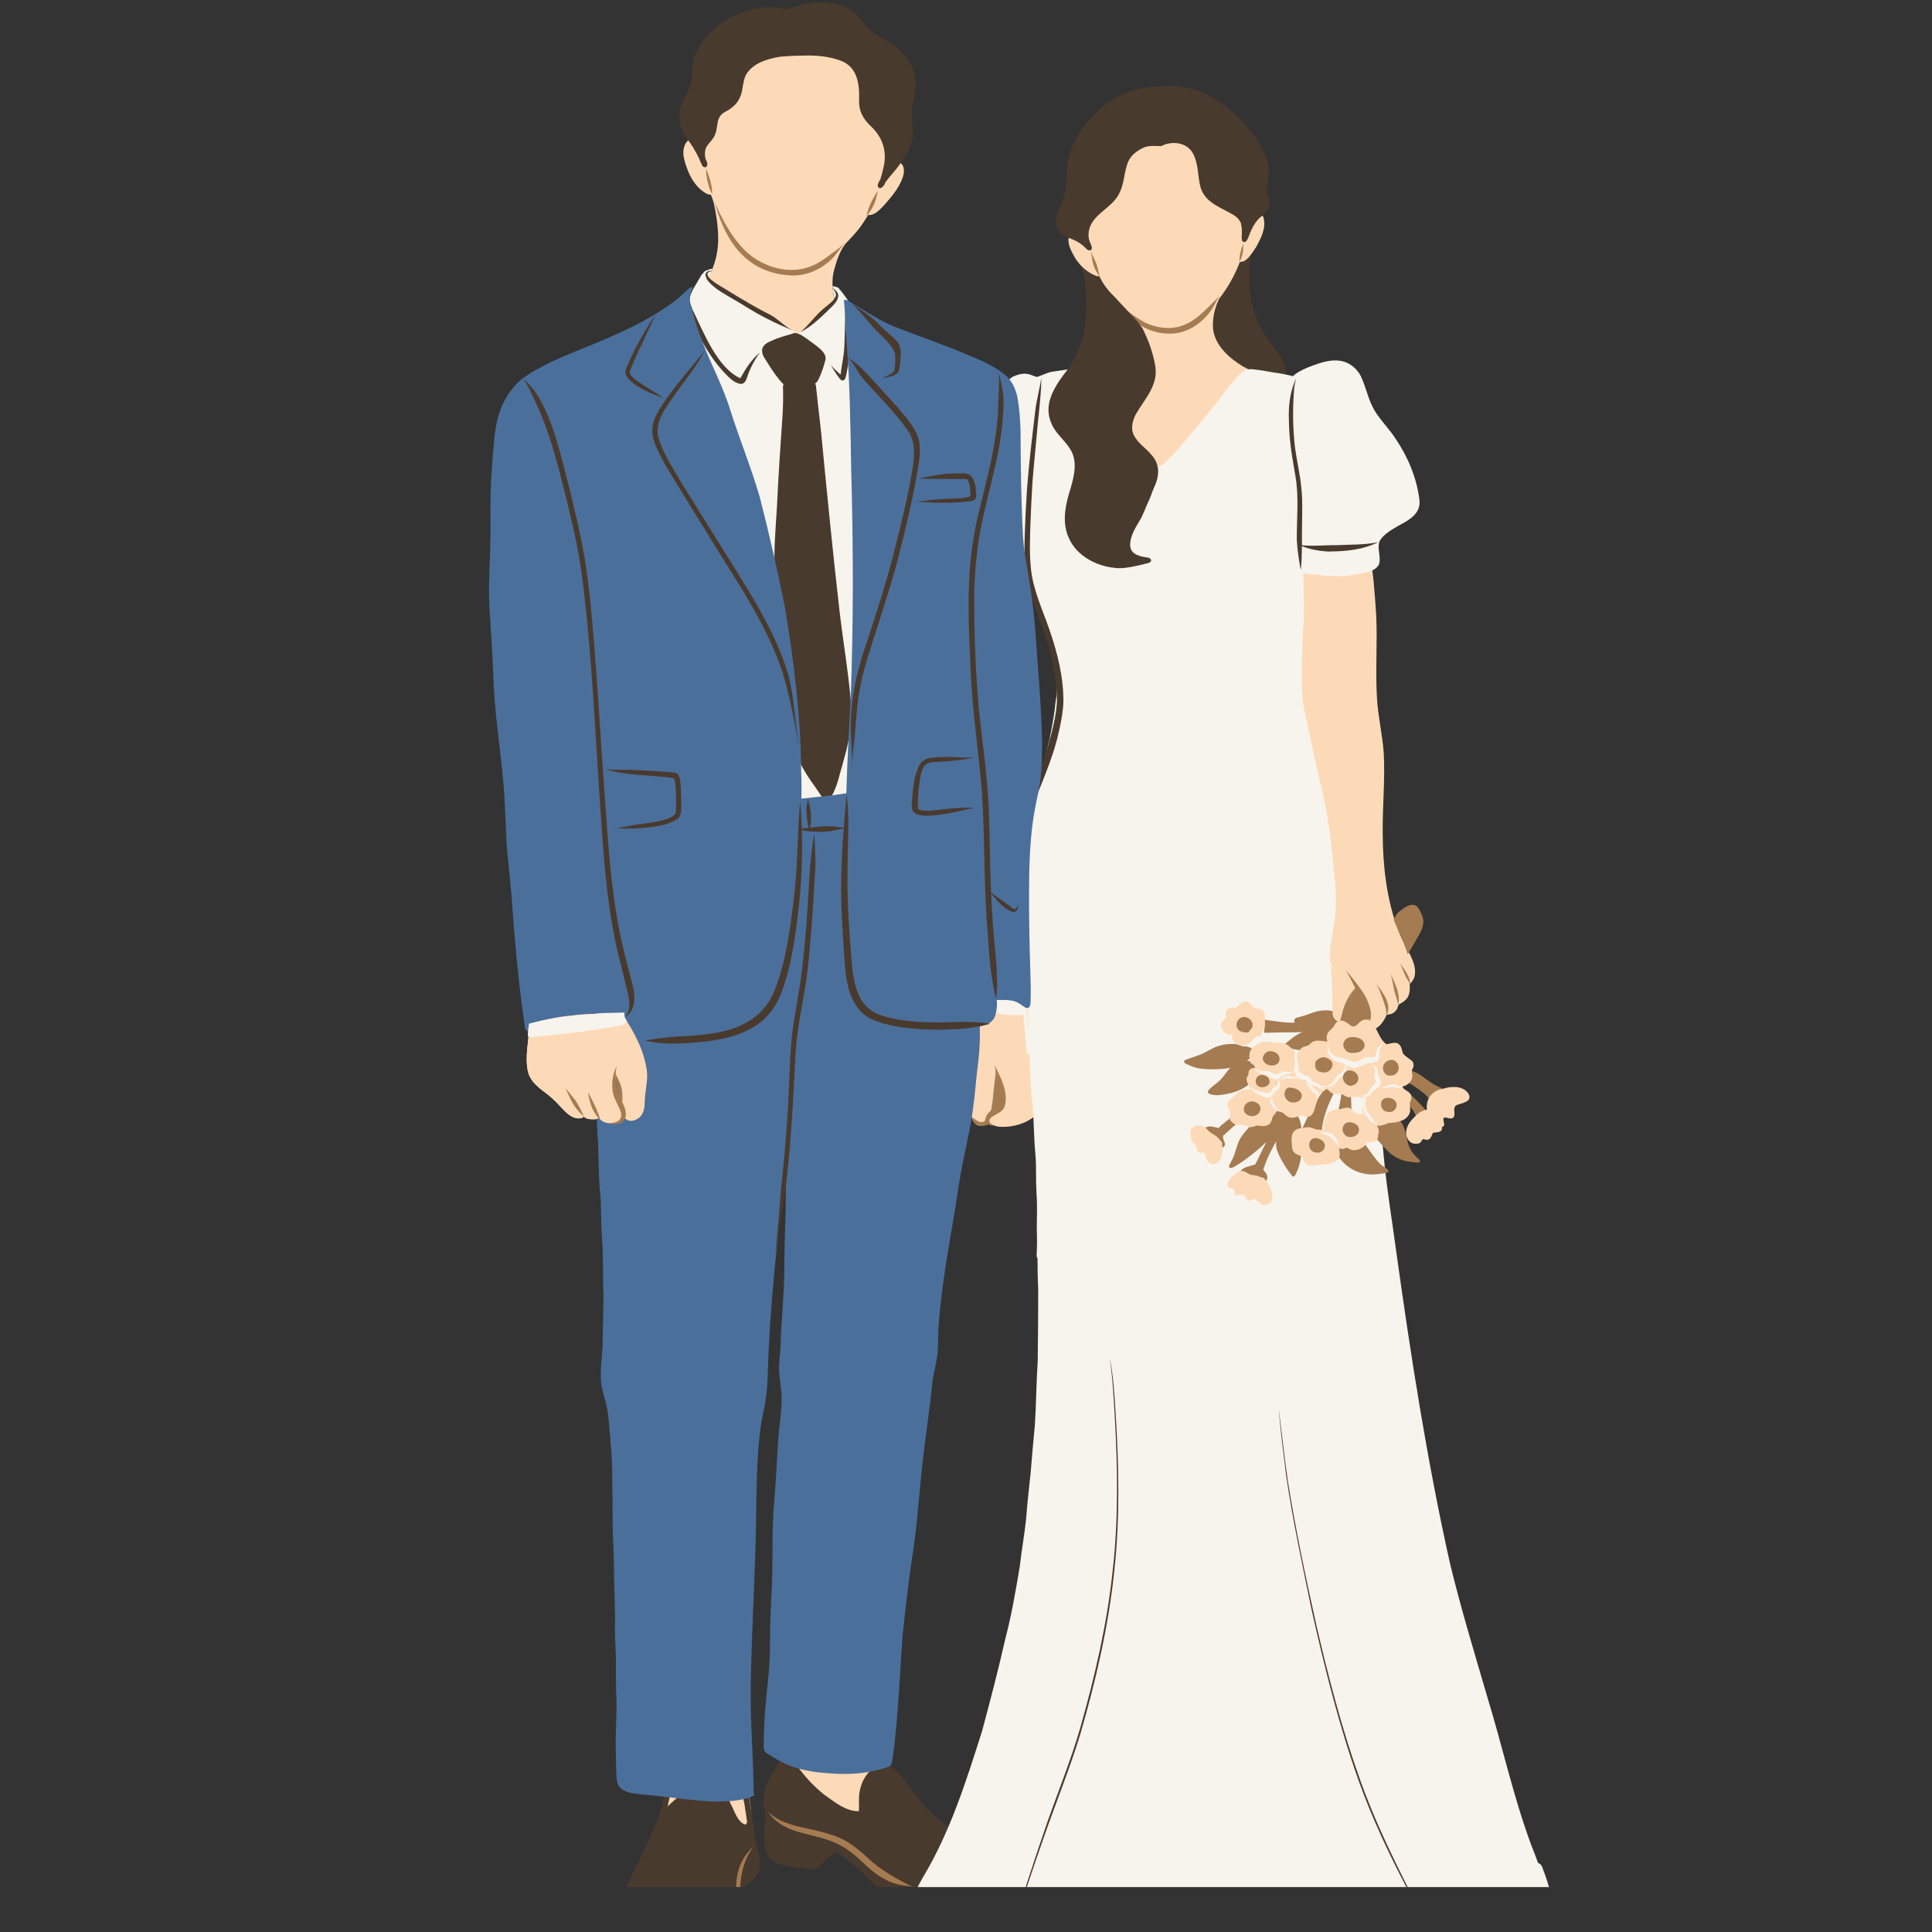
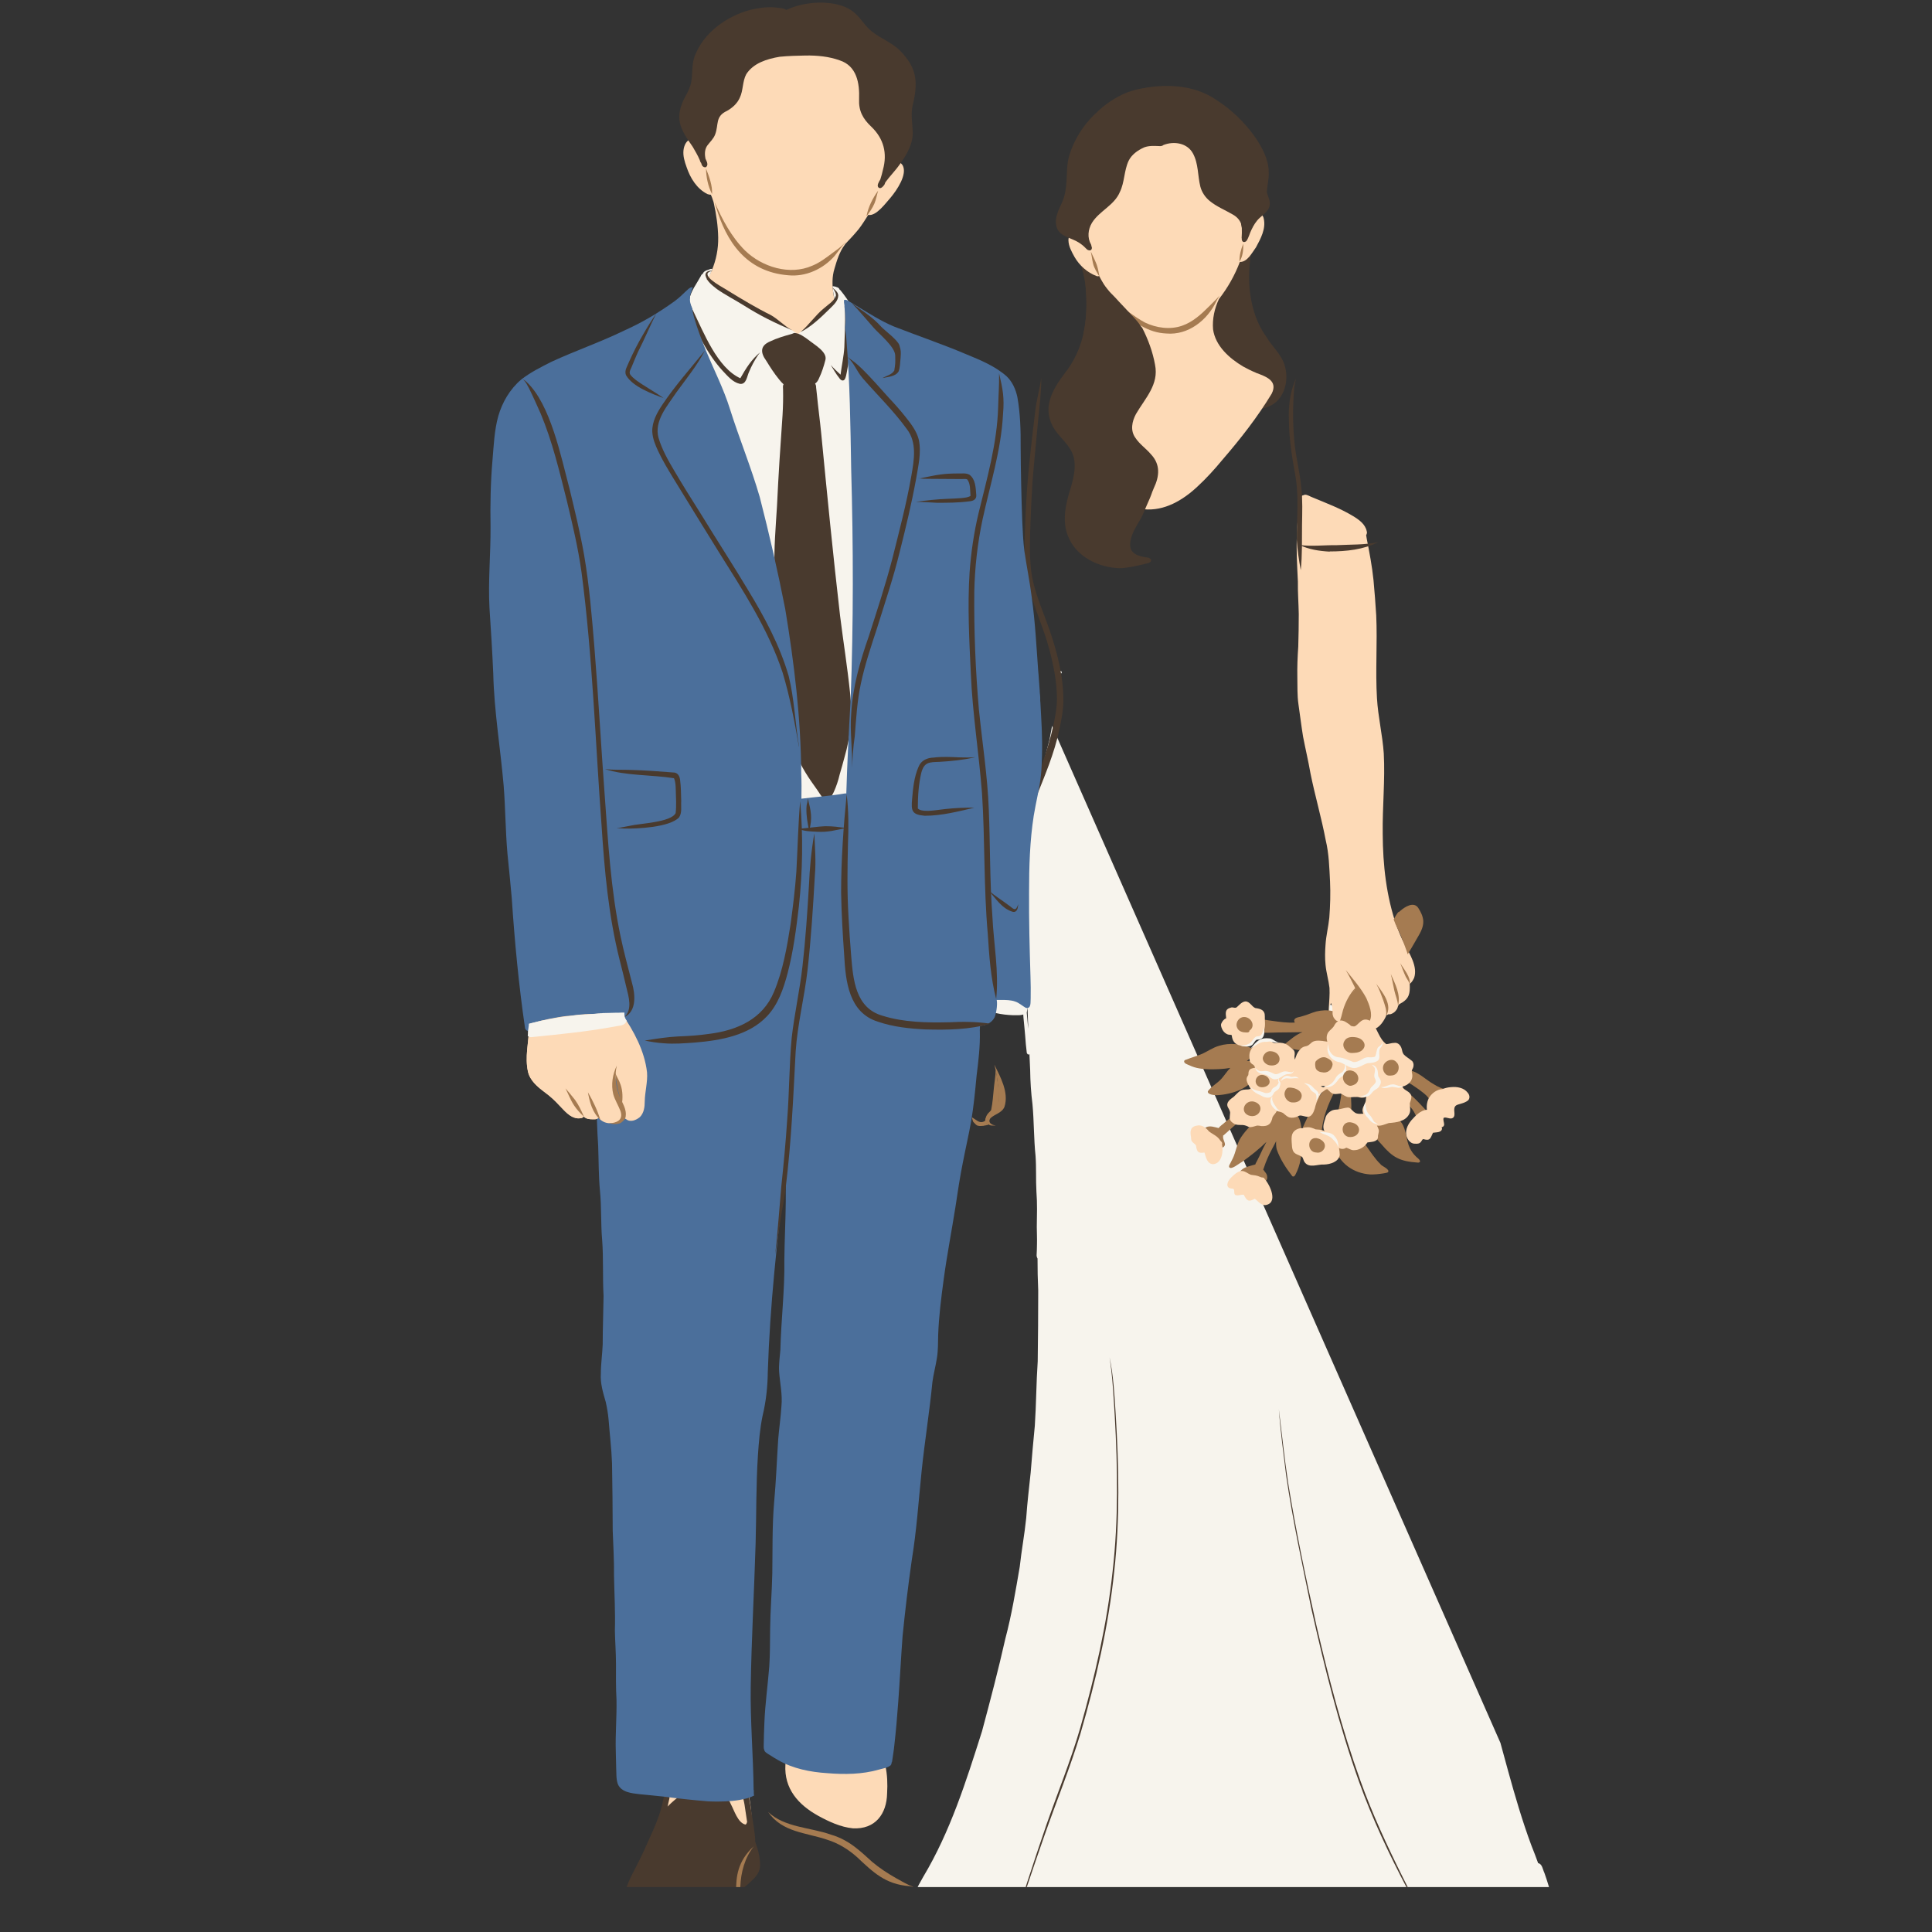
<svg xmlns="http://www.w3.org/2000/svg" width="56" zoomAndPan="magnify" viewBox="0 0 42 42" height="56" preserveAspectRatio="xMidYMid meet">
  <rect x="0" y="0" width="42" height="42" fill="#333333" stroke="none" />
  <defs>
    <clipPath id="7f5117b78b">
      <path d="M 16 38 L 22 38 L 22 41.023 L 16 41.023 Z M 16 38 " />
    </clipPath>
    <clipPath id="a6a7cb30b9">
      <path d="M 13 38 L 17 38 L 17 41.023 L 13 41.023 Z M 13 38 " />
    </clipPath>
    <clipPath id="2e9ea4f5b1">
      <path d="M 16 39 L 20 39 L 20 41.023 L 16 41.023 Z M 16 39 " />
    </clipPath>
    <clipPath id="9cfa086001">
      <path d="M 13 40 L 17 40 L 17 41.023 L 13 41.023 Z M 13 40 " />
    </clipPath>
    <clipPath id="76cf38ea3b">
-       <path d="M 19 7 L 34 7 L 34 41.023 L 19 41.023 Z M 19 7 " />
+       <path d="M 19 7 L 34 41.023 L 19 41.023 Z M 19 7 " />
    </clipPath>
    <clipPath id="157d81472b">
      <path d="M 21 29 L 25 29 L 25 41.023 L 21 41.023 Z M 21 29 " />
    </clipPath>
    <clipPath id="20fcff4e90">
      <path d="M 27 30 L 32 30 L 32 41.023 L 27 41.023 Z M 27 30 " />
    </clipPath>
    <clipPath id="9e45de344c">
      <path d="M 10.605 6 L 23 6 L 23 40 L 10.605 40 Z M 10.605 6 " />
    </clipPath>
  </defs>
  <g id="8a2617fd8c">
    <path style=" stroke:none;fill-rule:nonzero;fill:#493a2e;fill-opacity:1;" d="M 23.672 5.441 C 23.641 5.438 23.621 5.414 23.602 5.395 C 23.559 5.348 23.508 5.305 23.453 5.273 C 23.426 5.254 23.395 5.238 23.363 5.223 L 23.371 5.219 L 23.398 5.211 L 23.43 5.203 L 23.457 5.199 L 23.488 5.195 L 23.523 5.188 L 23.594 5.18 L 23.633 5.172 L 23.668 5.168 C 23.676 5.219 23.691 5.266 23.719 5.312 C 23.723 5.328 23.727 5.34 23.723 5.348 C 23.727 5.352 23.727 5.355 23.73 5.359 C 23.746 5.395 23.73 5.445 23.688 5.445 C 23.684 5.445 23.676 5.441 23.672 5.441 Z M 23.672 5.441 " />
    <path style=" stroke:none;fill-rule:nonzero;fill:#493a2e;fill-opacity:1;" d="M 25.062 8.305 L 25.012 8.297 L 24.957 8.285 L 24.855 8.254 L 24.809 8.238 L 24.762 8.219 L 24.719 8.199 L 24.672 8.18 L 24.629 8.156 L 24.582 8.137 L 24.535 8.109 L 24.488 8.086 L 24.438 8.059 L 24.336 7.996 L 24.285 7.961 L 24.23 7.926 L 24.129 7.855 L 24.082 7.82 L 23.953 7.727 L 23.914 7.695 L 23.871 7.664 L 23.832 7.629 L 23.789 7.594 L 23.754 7.559 L 23.719 7.52 L 23.688 7.484 L 23.66 7.449 L 23.637 7.414 L 23.617 7.375 L 23.598 7.34 L 23.578 7.301 L 23.562 7.258 L 23.555 7.242 C 23.621 6.941 23.629 6.629 23.605 6.305 C 23.594 6.105 23.555 5.926 23.496 5.742 C 23.488 5.723 23.48 5.699 23.488 5.676 C 23.492 5.656 23.508 5.637 23.527 5.633 C 23.555 5.629 23.578 5.645 23.594 5.664 C 23.629 5.668 23.66 5.695 23.68 5.723 C 23.844 5.902 24.047 6.039 24.223 6.211 C 24.406 6.387 24.52 6.605 24.645 6.816 C 24.867 7.156 25.035 7.527 25.109 7.926 C 25.141 8.066 25.129 8.191 25.09 8.309 L 25.059 8.301 Z M 25.062 8.305 " />
    <path style=" stroke:none;fill-rule:nonzero;fill:#493a2e;fill-opacity:1;" d="M 27.93 7.953 C 28.008 8.215 27.957 8.531 27.754 8.727 C 27.562 8.902 27.273 8.934 27.027 8.887 C 26.43 8.773 26 8.219 25.898 7.648 C 25.852 7.297 25.938 6.941 26.062 6.613 C 26.195 6.305 26.348 5.992 26.586 5.746 C 26.691 5.648 26.922 5.359 27.07 5.496 C 27.082 5.449 27.07 5.387 27.109 5.348 C 27.164 5.301 27.219 5.367 27.207 5.422 C 27.156 5.746 27.133 6.078 27.18 6.402 C 27.227 6.73 27.332 7.055 27.531 7.324 C 27.656 7.539 27.863 7.707 27.93 7.953 Z M 27.93 7.953 " />
    <path style=" stroke:none;fill-rule:nonzero;fill:#f7f4ed;fill-opacity:1;" d="M 23.02 14.617 C 23.02 14.598 23.031 14.586 23.051 14.586 C 23.066 14.586 23.082 14.598 23.082 14.617 C 23.082 14.633 23.066 14.648 23.051 14.648 C 23.031 14.648 23.02 14.633 23.02 14.617 Z M 23.02 14.617 " />
    <path style=" stroke:none;fill-rule:nonzero;fill:#fddab7;fill-opacity:1;" d="M 19.621 3.59 C 19.734 3.789 19.496 4.133 19.367 4.289 C 19.27 4.395 19.051 4.707 18.875 4.672 C 18.809 4.777 18.742 4.883 18.668 4.98 C 18.574 5.094 18.477 5.199 18.375 5.305 C 18.371 5.312 18.367 5.316 18.363 5.324 C 18.25 5.473 18.191 5.668 18.141 5.84 C 18.086 6.016 18.09 6.199 18.117 6.379 C 18.16 6.734 18.391 6.965 18.098 7.297 C 17.91 7.488 17.652 7.609 17.398 7.684 C 17.141 7.75 16.871 7.734 16.609 7.711 C 16.16 7.684 15.742 7.457 15.441 7.133 C 15.43 7.121 15.418 7.105 15.406 7.094 L 15.398 7.082 C 15.355 7.035 15.316 6.98 15.281 6.926 C 15.172 6.777 15.109 6.582 15.195 6.406 C 15.266 6.219 15.395 6.062 15.473 5.879 C 15.57 5.652 15.617 5.406 15.613 5.164 C 15.609 4.914 15.57 4.652 15.516 4.41 C 15.512 4.379 15.488 4.332 15.477 4.289 C 15.469 4.27 15.461 4.25 15.453 4.234 C 15.43 4.234 15.402 4.227 15.379 4.219 C 15.148 4.105 15.004 3.867 14.926 3.633 C 14.883 3.516 14.844 3.387 14.859 3.262 C 14.871 3.168 14.914 3.059 15.012 3.027 C 15.047 3.023 15.086 3.027 15.117 3.035 C 15.098 2.887 15.098 2.734 15.125 2.586 C 15.133 2.551 15.137 2.52 15.145 2.484 C 15.137 2.441 15.156 2.395 15.164 2.352 C 15.188 2.223 15.234 2.098 15.281 1.977 C 15.414 1.617 15.652 1.301 15.953 1.055 C 16.207 0.84 16.492 0.66 16.816 0.57 C 17.203 0.445 17.621 0.504 18.008 0.59 C 18.895 0.824 19.215 1.219 19.484 2.066 C 19.512 2.168 19.527 2.27 19.535 2.371 C 19.559 2.496 19.559 2.668 19.555 2.719 C 19.523 3.008 19.449 3.289 19.359 3.562 C 19.449 3.508 19.551 3.488 19.621 3.59 Z M 19.621 3.59 " />
    <path style=" stroke:none;fill-rule:nonzero;fill:#fddab7;fill-opacity:1;" d="M 13.484 23.93 C 13.484 23.871 13.488 23.812 13.477 23.762 C 13.461 23.637 13.426 23.52 13.387 23.402 C 13.352 23.578 13.406 23.766 13.484 23.93 Z M 14.066 23.312 C 14.082 23.523 14.02 23.73 14.016 23.941 C 14.016 24.062 14 24.195 13.906 24.281 C 13.828 24.352 13.703 24.406 13.609 24.328 C 13.598 24.32 13.586 24.312 13.578 24.305 C 13.52 24.391 13.348 24.426 13.258 24.418 C 13.156 24.418 13.074 24.371 13.012 24.301 C 12.992 24.324 12.957 24.332 12.926 24.332 C 12.863 24.332 12.793 24.336 12.734 24.305 C 12.719 24.297 12.703 24.285 12.688 24.273 C 12.676 24.289 12.66 24.301 12.641 24.305 C 12.617 24.312 12.59 24.312 12.562 24.312 C 12.383 24.297 12.27 24.141 12.152 24.023 C 12.059 23.922 11.957 23.828 11.844 23.746 C 11.688 23.629 11.52 23.492 11.477 23.293 C 11.41 22.984 11.488 22.668 11.504 22.359 C 11.52 22.25 11.52 22.145 11.516 22.035 C 11.512 21.988 11.504 21.902 11.57 21.898 C 11.582 21.871 11.609 21.852 11.637 21.844 C 11.723 21.801 11.816 21.77 11.902 21.73 C 12.082 21.637 12.277 21.578 12.477 21.551 C 12.855 21.496 13.047 21.398 13.332 21.719 C 13.348 21.746 13.348 21.77 13.344 21.785 C 13.352 21.797 13.359 21.809 13.371 21.82 C 13.695 22.27 14 22.758 14.066 23.312 Z M 14.066 23.312 " />
    <path style=" stroke:none;fill-rule:nonzero;fill:#fddab7;fill-opacity:1;" d="M 22.09 19.414 C 22.117 19.473 22.137 19.535 22.141 19.598 C 22.137 19.68 22.09 19.738 22.027 19.77 C 22.055 19.852 22.09 19.949 22.047 20.031 C 21.977 20.145 21.848 20.238 21.707 20.238 C 21.402 20.203 21.27 19.809 21.176 19.566 C 21.113 19.383 21.098 19.184 21.105 18.992 C 21.121 18.836 21.176 18.688 21.219 18.539 C 21.227 18.508 21.234 18.473 21.254 18.445 C 21.266 18.434 21.281 18.426 21.293 18.418 C 21.293 18.414 21.293 18.406 21.297 18.402 C 21.32 18.34 21.395 18.371 21.41 18.422 C 21.445 18.523 21.484 18.621 21.539 18.715 C 21.703 18.961 21.953 19.148 22.09 19.414 Z M 22.09 19.414 " />
-     <path style=" stroke:none;fill-rule:nonzero;fill:#fddab7;fill-opacity:1;" d="M 21.637 24.078 C 21.855 23.934 21.75 23.645 21.676 23.438 C 21.672 23.477 21.672 23.516 21.672 23.555 C 21.676 23.688 21.68 23.895 21.637 24.078 Z M 22.773 23.051 C 22.77 23.367 22.809 23.699 22.691 23.996 C 22.543 24.355 22.117 24.512 21.75 24.496 C 21.645 24.492 21.543 24.449 21.457 24.391 C 21.414 24.422 21.359 24.438 21.297 24.438 C 21.039 24.391 21.141 24.141 21.117 23.957 C 21.074 23.723 20.988 23.488 21.012 23.242 C 21.043 22.848 21.18 22.449 21.188 22.055 C 21.184 22.023 21.199 21.992 21.223 21.98 C 21.219 21.973 21.219 21.961 21.219 21.953 C 21.223 21.902 21.254 21.852 21.273 21.805 C 21.441 21.426 21.988 21.449 22.332 21.539 C 22.531 21.602 22.633 21.723 22.672 21.922 C 22.762 22.297 22.754 22.672 22.773 23.051 Z M 22.773 23.051 " />
    <path style=" stroke:none;fill-rule:nonzero;fill:#fddab7;fill-opacity:1;" d="M 27.297 8.102 C 27.516 8.184 27.789 8.273 27.645 8.559 C 27.336 9.07 26.965 9.543 26.574 9.996 C 26.406 10.199 26.227 10.398 26.031 10.578 C 25.719 10.871 25.312 11.117 24.863 11.07 C 24.43 11.031 23.938 10.664 23.68 10.332 C 23.512 10.117 23.41 9.859 23.316 9.605 C 23.242 9.352 23.195 9.09 23.164 8.828 C 23.152 8.66 23.176 8.492 23.223 8.332 C 23.223 8.328 23.223 8.328 23.223 8.328 C 23.238 8.281 23.262 8.238 23.293 8.199 C 23.414 8.051 23.602 7.992 23.777 7.934 C 24.023 7.844 24.285 7.75 24.473 7.562 C 24.59 7.453 24.695 7.289 24.641 7.125 C 24.605 7.012 24.551 6.902 24.484 6.805 C 24.344 6.66 24.219 6.496 24.102 6.344 C 24.023 6.234 23.957 6.117 23.895 6 C 23.875 6.008 23.855 6.008 23.836 6 C 23.637 5.926 23.465 5.77 23.359 5.586 C 23.297 5.473 23.23 5.355 23.227 5.227 C 23.223 5.07 23.367 5.035 23.492 5.066 C 23.402 4.766 23.355 4.453 23.387 4.125 C 23.43 3.723 23.621 3.336 23.863 3.016 C 24.285 2.426 25.043 2.289 25.723 2.449 C 26.051 2.52 26.375 2.629 26.629 2.852 C 26.93 3.09 27.086 3.465 27.121 3.836 C 27.145 4.004 27.18 4.168 27.191 4.336 C 27.195 4.43 27.195 4.523 27.188 4.617 C 27.195 4.613 27.203 4.609 27.211 4.609 C 27.32 4.57 27.453 4.637 27.473 4.754 C 27.523 4.973 27.406 5.188 27.305 5.375 C 27.219 5.492 27.117 5.699 26.953 5.695 C 26.844 5.984 26.691 6.254 26.5 6.5 C 26.402 6.703 26.352 6.938 26.371 7.16 C 26.422 7.52 26.723 7.789 27.027 7.969 C 27.113 8.016 27.203 8.062 27.301 8.102 Z M 27.297 8.102 " />
    <path style=" stroke:none;fill-rule:nonzero;fill:#fddab7;fill-opacity:1;" d="M 29.758 22.324 C 29.703 22.246 29.703 22.145 29.684 22.059 C 29.668 21.969 29.641 21.879 29.613 21.793 C 29.578 21.691 29.531 21.594 29.48 21.496 L 29.477 21.5 C 29.434 21.598 29.395 21.699 29.355 21.801 C 29.312 21.906 29.242 22.348 29.07 22.27 C 29.043 22.273 29.016 22.273 28.992 22.266 C 28.863 22.199 28.883 22.031 28.887 21.91 C 28.895 21.766 28.91 21.621 28.902 21.477 C 28.883 21.309 28.832 21.145 28.816 20.977 C 28.801 20.828 28.805 20.68 28.816 20.535 C 28.828 20.336 28.879 20.145 28.898 19.949 C 28.918 19.688 28.926 19.426 28.914 19.164 C 28.898 18.863 28.891 18.559 28.82 18.266 C 28.727 17.773 28.586 17.297 28.488 16.809 C 28.441 16.539 28.379 16.281 28.328 16.016 C 28.289 15.781 28.262 15.543 28.227 15.309 C 28.199 15.117 28.207 14.922 28.203 14.727 C 28.199 14.5 28.207 14.281 28.223 14.059 C 28.23 13.82 28.234 13.586 28.234 13.348 C 28.23 13.113 28.211 12.879 28.215 12.645 C 28.199 12.297 28.176 11.949 28.195 11.602 C 28.195 11.391 28.223 11.184 28.25 10.973 C 28.266 10.91 28.246 10.828 28.301 10.781 C 28.309 10.773 28.32 10.766 28.336 10.766 C 28.344 10.762 28.355 10.758 28.367 10.754 C 28.426 10.754 28.477 10.793 28.531 10.812 C 28.832 10.938 29.137 11.051 29.414 11.219 C 29.543 11.297 29.68 11.395 29.711 11.547 C 29.723 11.57 29.715 11.609 29.699 11.633 C 29.703 11.66 29.707 11.684 29.711 11.707 C 29.77 12.008 29.828 12.309 29.859 12.613 C 29.883 12.875 29.902 13.121 29.918 13.379 C 29.945 13.98 29.898 14.578 29.934 15.176 C 29.957 15.582 30.055 15.977 30.082 16.379 C 30.113 16.961 30.051 17.543 30.059 18.125 C 30.062 18.805 30.137 19.48 30.359 20.125 C 30.41 20.258 30.465 20.395 30.531 20.52 C 30.645 20.738 30.824 21.012 30.742 21.258 C 30.719 21.305 30.688 21.363 30.645 21.387 C 30.648 21.414 30.648 21.445 30.648 21.469 C 30.648 21.652 30.594 21.738 30.43 21.824 C 30.387 21.848 30.391 21.895 30.371 21.934 C 30.352 21.965 30.328 21.992 30.301 22.012 C 30.273 22.031 30.238 22.051 30.203 22.051 C 30.199 22.051 30.191 22.051 30.188 22.047 C 30.172 22.059 30.156 22.066 30.141 22.066 C 30.098 22.176 29.98 22.367 29.855 22.367 C 29.82 22.367 29.789 22.355 29.758 22.324 Z M 28.918 21.863 C 28.918 21.863 28.918 21.867 28.918 21.867 C 28.918 21.871 28.918 21.871 28.918 21.875 C 28.918 21.879 28.918 21.887 28.918 21.891 C 28.918 21.902 28.918 21.918 28.918 21.93 C 28.914 21.953 28.914 21.977 28.91 22.004 C 28.91 22.008 28.91 22.016 28.91 22.023 C 28.91 22.031 28.91 22.039 28.91 22.047 C 28.91 22.059 28.91 22.07 28.91 22.082 C 28.914 22.105 28.914 22.133 28.914 22.156 C 28.914 22.164 28.922 22.168 28.926 22.168 C 28.934 22.168 28.938 22.164 28.938 22.156 C 28.938 22.148 28.941 22.137 28.941 22.125 L 28.945 22.109 C 28.945 22.109 28.945 22.109 28.941 22.109 C 28.945 22.094 28.949 22.082 28.949 22.066 C 28.949 22.062 28.949 22.062 28.953 22.062 C 28.953 22.062 28.953 22.059 28.953 22.059 C 28.957 22.043 28.961 22.027 28.961 22.016 C 28.961 21.996 28.961 21.98 28.961 21.965 C 28.961 21.945 28.961 21.926 28.957 21.91 C 28.957 21.891 28.953 21.875 28.949 21.855 L 28.949 21.859 C 28.949 21.848 28.949 21.84 28.945 21.832 L 28.945 21.836 C 28.945 21.832 28.945 21.828 28.945 21.828 L 28.945 21.824 C 28.945 21.82 28.941 21.812 28.934 21.812 C 28.93 21.812 28.926 21.82 28.926 21.824 C 28.922 21.836 28.922 21.848 28.922 21.855 C 28.922 21.859 28.918 21.863 28.918 21.863 Z M 28.918 21.863 " />
    <path style=" stroke:none;fill-rule:nonzero;fill:#fddab7;fill-opacity:1;" d="M 18.984 37.84 C 19.258 38.152 19.309 38.586 19.285 38.984 C 19.277 39.434 19.027 39.773 18.539 39.746 C 18.273 39.719 18.023 39.602 17.793 39.477 C 17.352 39.234 17.043 38.883 17.074 38.363 C 17.086 38.191 17.113 38.02 17.141 37.852 C 17.148 37.82 17.156 37.789 17.156 37.758 C 17.184 37.676 17.25 37.609 17.32 37.562 C 17.59 37.41 17.922 37.395 18.227 37.43 C 18.363 37.449 18.492 37.5 18.617 37.559 C 18.762 37.621 18.891 37.715 18.984 37.84 Z M 18.984 37.84 " />
    <path style=" stroke:none;fill-rule:nonzero;fill:#fddab7;fill-opacity:1;" d="M 16.277 39.004 C 16.32 39.258 16.395 39.664 16.266 39.895 C 16.188 40.008 16.051 40.059 15.922 40.09 C 15.723 40.133 15.512 40.172 15.312 40.117 C 15.16 40.078 15.031 39.996 14.891 39.941 C 14.797 39.906 14.703 39.875 14.625 39.816 C 14.418 39.691 14.379 39.445 14.438 39.23 C 14.473 39.031 14.547 38.84 14.621 38.652 C 14.781 38.273 14.945 37.855 15.305 37.613 C 15.457 37.516 15.645 37.434 15.828 37.477 C 16.043 37.523 16.184 37.723 16.184 37.934 C 16.203 38.043 16.152 38.148 16.16 38.254 C 16.176 38.508 16.227 38.754 16.277 39.004 Z M 16.277 39.004 " />
    <path style=" stroke:none;fill-rule:nonzero;fill:#fddab7;fill-opacity:1;" d="M 29.277 21.77 C 29.25 21.727 29.309 21.68 29.324 21.641 C 29.352 21.582 29.379 21.527 29.41 21.469 C 29.418 21.453 29.441 21.441 29.457 21.453 C 29.469 21.465 29.469 21.484 29.461 21.5 C 29.445 21.535 29.426 21.566 29.414 21.602 C 29.395 21.648 29.367 21.691 29.34 21.738 C 29.332 21.758 29.301 21.789 29.277 21.77 Z M 29.277 21.77 " />
    <path style=" stroke:none;fill-rule:nonzero;fill:#fddab7;fill-opacity:1;" d="M 29.234 21.883 C 29.211 21.844 29.258 21.797 29.27 21.758 C 29.312 21.664 29.359 21.57 29.406 21.477 C 29.434 21.441 29.469 21.465 29.461 21.5 C 29.445 21.535 29.43 21.566 29.414 21.602 C 29.379 21.672 29.348 21.734 29.316 21.805 C 29.301 21.832 29.285 21.914 29.234 21.883 Z M 29.234 21.883 " />
    <path style=" stroke:none;fill-rule:nonzero;fill:#fddab7;fill-opacity:1;" d="M 29.262 21.844 C 29.223 21.812 29.277 21.75 29.289 21.711 C 29.328 21.629 29.367 21.547 29.406 21.465 C 29.422 21.438 29.434 21.375 29.477 21.395 C 29.512 21.418 29.477 21.465 29.465 21.496 C 29.434 21.605 29.359 21.707 29.316 21.816 C 29.305 21.832 29.285 21.852 29.262 21.844 Z M 29.262 21.844 " />
    <path style=" stroke:none;fill-rule:nonzero;fill:#fddab7;fill-opacity:1;" d="M 29.605 21.707 C 29.594 21.703 29.586 21.695 29.582 21.688 C 29.555 21.637 29.516 21.59 29.48 21.547 C 29.473 21.535 29.465 21.527 29.461 21.516 C 29.445 21.484 29.492 21.457 29.516 21.48 C 29.562 21.469 29.574 21.535 29.598 21.562 C 29.609 21.598 29.652 21.641 29.641 21.676 C 29.645 21.695 29.629 21.719 29.605 21.707 Z M 29.605 21.707 " />
    <path style=" stroke:none;fill-rule:nonzero;fill:#fddab7;fill-opacity:1;" d="M 29.285 21.797 C 29.25 21.773 29.285 21.734 29.297 21.711 C 29.355 21.621 29.383 21.52 29.445 21.441 C 29.457 21.434 29.473 21.43 29.48 21.441 C 29.512 21.48 29.457 21.527 29.441 21.562 C 29.414 21.621 29.387 21.68 29.352 21.734 C 29.34 21.762 29.32 21.805 29.285 21.797 Z M 29.285 21.797 " />
    <path style=" stroke:none;fill-rule:nonzero;fill:#a57b51;fill-opacity:1;" d="M 17.133 5.984 C 16.234 5.91 15.785 5.266 15.559 4.473 C 15.551 4.449 15.539 4.418 15.539 4.402 C 15.703 4.777 15.902 5.152 16.195 5.445 C 16.566 5.805 17.168 5.992 17.656 5.777 C 17.82 5.711 17.961 5.602 18.102 5.496 C 18.184 5.438 18.266 5.379 18.336 5.309 C 18.359 5.289 18.379 5.262 18.402 5.242 C 18.305 5.344 18.23 5.457 18.145 5.562 C 17.895 5.848 17.516 6.023 17.133 5.984 Z M 17.133 5.984 " />
    <path style=" stroke:none;fill-rule:nonzero;fill:#a57b51;fill-opacity:1;" d="M 15.48 4.219 C 15.391 4.051 15.352 3.852 15.348 3.664 C 15.418 3.844 15.488 4.027 15.48 4.219 Z M 15.48 4.219 " />
    <path style=" stroke:none;fill-rule:nonzero;fill:#a57b51;fill-opacity:1;" d="M 18.836 4.703 C 18.875 4.5 18.969 4.312 19.09 4.145 C 19.062 4.234 19.047 4.332 19.012 4.418 C 18.969 4.52 18.902 4.617 18.836 4.703 Z M 18.836 4.703 " />
    <path style=" stroke:none;fill-rule:nonzero;fill:#a57b51;fill-opacity:1;" d="M 21.582 24.469 C 21.449 24.477 21.391 24.332 21.461 24.23 C 21.523 24.133 21.66 24.09 21.703 23.977 C 21.723 23.883 21.707 23.785 21.703 23.691 C 21.688 23.508 21.664 23.32 21.617 23.145 C 21.746 23.41 21.938 23.75 21.836 24.062 C 21.781 24.195 21.625 24.219 21.531 24.309 C 21.469 24.395 21.547 24.453 21.633 24.465 C 21.637 24.469 21.648 24.465 21.652 24.469 C 21.629 24.469 21.605 24.469 21.582 24.469 Z M 21.582 24.469 " />
    <path style=" stroke:none;fill-rule:nonzero;fill:#a57b51;fill-opacity:1;" d="M 21.336 24.473 C 21.375 24.461 21.414 24.445 21.449 24.43 C 21.355 24.309 21.5 24.23 21.547 24.129 C 21.582 23.965 21.59 23.793 21.609 23.621 C 21.621 23.496 21.645 23.375 21.645 23.25 C 21.641 23.246 21.641 23.238 21.641 23.234 C 21.652 23.277 21.66 23.328 21.668 23.375 C 21.699 23.645 21.789 23.953 21.629 24.203 C 21.586 24.258 21.516 24.289 21.484 24.348 C 21.48 24.367 21.473 24.383 21.48 24.402 C 21.484 24.41 21.496 24.422 21.492 24.434 C 21.488 24.453 21.469 24.457 21.449 24.461 C 21.414 24.469 21.371 24.473 21.336 24.473 Z M 21.336 24.473 " />
    <path style=" stroke:none;fill-rule:nonzero;fill:#a57b51;fill-opacity:1;" d="M 21.262 24.473 C 21.219 24.465 21.195 24.422 21.16 24.391 C 21.148 24.379 21.133 24.301 21.125 24.289 C 21.203 24.328 21.281 24.414 21.359 24.391 C 21.43 24.375 21.465 24.312 21.484 24.25 C 21.48 24.281 21.488 24.336 21.484 24.371 C 21.465 24.461 21.348 24.492 21.262 24.473 Z M 21.262 24.473 " />
    <path style=" stroke:none;fill-rule:nonzero;fill:#a57b51;fill-opacity:1;" d="M 29.637 22.254 C 29.723 22.215 29.746 22.176 29.73 22.086 C 29.695 21.984 29.656 21.891 29.609 21.793 C 29.496 21.559 29.387 21.309 29.254 21.086 C 29.41 21.281 29.582 21.473 29.703 21.699 C 29.762 21.832 29.852 22.051 29.777 22.191 C 29.75 22.238 29.688 22.246 29.637 22.254 Z M 29.637 22.254 " />
    <path style=" stroke:none;fill-rule:nonzero;fill:#a57b51;fill-opacity:1;" d="M 30.129 22.09 C 30.156 21.969 30.105 21.855 30.07 21.742 C 30.027 21.629 29.988 21.512 29.926 21.402 C 29.922 21.395 29.914 21.383 29.914 21.379 C 29.914 21.379 29.918 21.383 29.918 21.387 C 30.062 21.582 30.281 21.844 30.129 22.09 Z M 30.129 22.09 " />
    <path style=" stroke:none;fill-rule:nonzero;fill:#a57b51;fill-opacity:1;" d="M 30.391 21.863 C 30.387 21.75 30.336 21.645 30.312 21.535 C 30.285 21.418 30.266 21.289 30.234 21.172 C 30.328 21.387 30.457 21.625 30.391 21.863 Z M 30.391 21.863 " />
    <path style=" stroke:none;fill-rule:nonzero;fill:#a57b51;fill-opacity:1;" d="M 30.648 21.41 C 30.637 21.348 30.594 21.293 30.562 21.238 C 30.516 21.141 30.48 21.039 30.441 20.938 C 30.523 21.082 30.672 21.234 30.648 21.41 Z M 30.648 21.41 " />
    <path style=" stroke:none;fill-rule:nonzero;fill:#a57b51;fill-opacity:1;" d="M 28.973 22.465 C 29.102 22.324 29.152 22.141 29.195 21.961 C 29.25 21.777 29.344 21.602 29.473 21.465 C 29.41 21.578 29.375 21.715 29.344 21.84 C 29.316 21.973 29.297 22.109 29.223 22.227 C 29.156 22.324 29.047 22.379 28.973 22.465 Z M 28.973 22.465 " />
    <path style=" stroke:none;fill-rule:nonzero;fill:#a57b51;fill-opacity:1;" d="M 25.355 7.25 C 24.965 7.234 24.629 7.008 24.387 6.723 C 24.332 6.664 24.285 6.594 24.223 6.543 C 24.336 6.613 24.445 6.723 24.562 6.801 C 24.668 6.875 24.773 6.949 24.891 7.012 C 25.137 7.129 25.434 7.172 25.695 7.082 C 25.934 7 26.117 6.828 26.289 6.656 C 26.363 6.578 26.445 6.508 26.512 6.426 C 26.492 6.465 26.461 6.508 26.441 6.551 C 26.25 6.957 25.832 7.293 25.355 7.25 Z M 25.355 7.25 " />
    <path style=" stroke:none;fill-rule:nonzero;fill:#a57b51;fill-opacity:1;" d="M 26.945 5.688 C 26.941 5.551 26.977 5.422 27.027 5.297 C 27.031 5.43 27.02 5.57 26.945 5.688 Z M 26.945 5.688 " />
    <path style=" stroke:none;fill-rule:nonzero;fill:#a57b51;fill-opacity:1;" d="M 23.902 6.016 C 23.848 5.922 23.785 5.832 23.762 5.727 C 23.742 5.645 23.734 5.562 23.715 5.48 C 23.715 5.48 23.719 5.48 23.719 5.48 C 23.766 5.59 23.828 5.695 23.859 5.812 C 23.879 5.879 23.887 5.949 23.902 6.016 Z M 23.902 6.016 " />
    <g clip-rule="nonzero" clip-path="url(#7f5117b78b)">
-       <path style=" stroke:none;fill-rule:nonzero;fill:#493a2e;fill-opacity:1;" d="M 21.082 40.852 C 21.23 40.715 21.387 40.488 21.293 40.281 C 21.23 40.184 21.117 40.129 21.02 40.066 C 20.91 40.004 20.801 39.945 20.691 39.883 C 20.719 39.922 20.742 39.961 20.766 40 C 20.855 40.164 20.922 40.352 20.922 40.535 C 20.91 40.684 20.867 40.828 20.801 40.961 C 20.902 40.941 20.996 40.91 21.082 40.852 Z M 21.211 40.039 C 21.414 40.156 21.5 40.348 21.418 40.57 C 21.395 40.656 21.348 40.73 21.293 40.801 C 21.234 40.891 21.156 40.965 21.055 41.008 C 20.953 41.059 20.84 41.082 20.727 41.094 C 20.699 41.137 20.668 41.18 20.633 41.219 C 20.461 41.402 20.195 41.477 19.945 41.469 C 19.285 41.43 19.125 41.047 18.695 40.66 C 18.539 40.52 18.375 40.387 18.199 40.266 C 18.16 40.289 18.121 40.312 18.086 40.336 C 18.008 40.383 17.934 40.438 17.871 40.508 C 17.844 40.539 17.805 40.602 17.762 40.609 C 17.742 40.629 17.715 40.641 17.676 40.637 C 17.551 40.629 17.422 40.605 17.293 40.594 C 17.105 40.566 16.898 40.543 16.746 40.422 C 16.555 40.227 16.633 39.773 16.633 39.52 C 16.633 39.492 16.629 39.453 16.637 39.418 C 16.516 39.113 16.652 38.746 16.859 38.438 C 16.914 38.348 16.973 38.262 17.027 38.176 C 17.055 38.125 17.145 38.102 17.152 38.176 C 17.195 38.141 17.246 38.195 17.258 38.238 C 17.297 38.324 17.34 38.406 17.395 38.48 C 17.547 38.676 17.719 38.855 17.914 39.012 C 18.145 39.172 18.375 39.375 18.672 39.375 C 18.68 39.23 18.66 39.086 18.688 38.941 C 18.715 38.812 18.762 38.684 18.844 38.578 C 18.895 38.512 18.957 38.453 19.027 38.402 C 19.086 38.355 19.152 38.332 19.227 38.344 C 19.496 38.383 19.812 38.93 20 39.137 C 20.191 39.383 20.426 39.594 20.699 39.75 C 20.871 39.848 21.047 39.934 21.211 40.039 Z M 21.211 40.039 " />
-     </g>
+       </g>
    <g clip-rule="nonzero" clip-path="url(#a6a7cb30b9)">
      <path style=" stroke:none;fill-rule:nonzero;fill:#493a2e;fill-opacity:1;" d="M 16.457 40.152 C 16.496 40.281 16.527 40.414 16.523 40.551 C 16.527 40.688 16.438 40.797 16.34 40.887 C 16.285 40.941 16.227 40.988 16.168 41.039 C 16.16 41.047 16.152 41.055 16.145 41.059 C 16.145 41.152 16.152 41.246 16.148 41.336 C 16.195 41.375 16.188 41.457 16.203 41.512 C 16.23 41.672 16.277 41.844 16.211 42 C 15.969 42.445 15.219 42.453 14.77 42.449 C 14.316 42.422 13.543 42.359 13.516 41.781 C 13.512 41.688 13.527 41.598 13.543 41.508 C 13.547 41.488 13.551 41.469 13.559 41.453 C 13.555 41.414 13.551 41.375 13.555 41.332 C 13.578 40.996 13.773 40.707 13.914 40.41 C 13.973 40.293 14.027 40.172 14.078 40.055 C 14.156 39.883 14.238 39.711 14.301 39.535 C 14.301 39.531 14.305 39.527 14.305 39.52 C 14.309 39.512 14.312 39.504 14.316 39.496 C 14.34 39.426 14.363 39.352 14.383 39.277 C 14.398 39.215 14.414 39.152 14.426 39.09 C 14.43 39.047 14.465 38.984 14.516 39.004 C 14.59 39.047 14.535 39.145 14.527 39.207 C 14.523 39.23 14.52 39.254 14.512 39.273 C 14.715 39.07 14.953 38.887 15.234 38.82 C 15.52 38.766 15.781 38.969 15.887 39.219 C 15.961 39.355 16.039 39.625 16.203 39.664 C 16.23 39.66 16.23 39.629 16.242 39.609 C 16.223 39.477 16.203 39.348 16.184 39.223 C 16.176 39.16 16.145 39.094 16.164 39.035 C 16.203 38.941 16.289 39.02 16.285 39.09 C 16.324 39.301 16.352 39.508 16.387 39.719 C 16.402 39.824 16.418 39.93 16.418 40.039 C 16.434 40.074 16.441 40.117 16.457 40.152 Z M 16.457 40.152 " />
    </g>
    <g clip-rule="nonzero" clip-path="url(#2e9ea4f5b1)">
      <path style=" stroke:none;fill-rule:nonzero;fill:#a57b51;fill-opacity:1;" d="M 19.777 41.004 C 19.246 40.965 18.984 40.703 18.621 40.363 C 18.434 40.199 18.223 40.07 17.988 39.996 C 17.52 39.836 17.004 39.836 16.699 39.391 C 17.055 39.73 17.613 39.723 18.062 39.883 C 18.266 39.941 18.457 40.047 18.621 40.18 C 18.738 40.27 18.848 40.375 18.957 40.473 C 19.117 40.609 19.293 40.723 19.477 40.828 C 19.602 40.898 19.727 40.973 19.859 41.02 C 19.836 41.02 19.805 41.008 19.777 41.004 Z M 19.777 41.004 " />
    </g>
    <g clip-rule="nonzero" clip-path="url(#9cfa086001)">
      <path style=" stroke:none;fill-rule:nonzero;fill:#a57b51;fill-opacity:1;" d="M 14.738 42.062 C 14.41 42.051 14.027 42.051 13.789 41.793 C 13.738 41.746 13.684 41.703 13.629 41.656 C 13.645 41.66 13.664 41.676 13.68 41.684 C 14.07 41.93 14.598 41.961 15.051 41.918 C 15.289 41.887 15.539 41.875 15.762 41.77 C 16.289 41.516 15.668 40.793 16.387 40.137 C 16.191 40.383 16.105 40.707 16.094 41.012 C 16.082 41.285 16.16 41.641 15.887 41.816 C 15.715 41.934 15.504 41.98 15.297 42.012 C 15.113 42.043 14.926 42.066 14.738 42.062 C 14.738 42.062 14.746 42.062 14.738 42.062 Z M 14.738 42.062 " />
    </g>
    <g clip-rule="nonzero" clip-path="url(#76cf38ea3b)">
      <path style=" stroke:none;fill-rule:nonzero;fill:#f7f4ed;fill-opacity:1;" d="M 27.266 43.113 C 26.871 43.086 26.484 43.008 26.094 42.945 C 25.891 42.906 25.688 42.852 25.484 42.805 C 25.184 42.75 24.887 42.68 24.586 42.621 C 24.176 42.57 23.77 42.496 23.359 42.488 C 22.637 42.457 21.934 42.301 21.23 42.152 C 21.102 42.117 20.977 42.07 20.855 42.023 C 20.82 42.012 20.785 42 20.754 41.984 C 20.594 41.938 20.445 41.867 20.297 41.797 C 20.156 41.73 20.016 41.656 19.926 41.527 C 19.758 41.285 19.953 41.02 20.07 40.801 C 20.66 39.816 21.004 38.719 21.348 37.637 C 21.527 36.969 21.703 36.301 21.855 35.625 C 21.992 35.109 22.078 34.586 22.168 34.062 C 22.207 33.703 22.273 33.355 22.309 33 C 22.332 32.668 22.371 32.344 22.406 32.012 C 22.434 31.676 22.461 31.336 22.496 30.996 C 22.527 30.531 22.527 30.062 22.559 29.594 C 22.566 29.082 22.57 28.566 22.57 28.055 C 22.559 27.824 22.555 27.59 22.555 27.359 C 22.543 27.34 22.535 27.312 22.535 27.289 C 22.539 27.207 22.543 27.125 22.543 27.047 C 22.547 26.922 22.539 26.797 22.539 26.672 C 22.543 26.418 22.551 26.16 22.531 25.906 C 22.516 25.648 22.531 25.391 22.512 25.129 C 22.473 24.758 22.48 24.379 22.445 24.004 C 22.414 23.758 22.398 23.516 22.395 23.266 C 22.391 23.148 22.383 23.035 22.379 22.918 C 22.367 22.926 22.355 22.926 22.34 22.918 C 22.328 22.906 22.32 22.891 22.32 22.875 C 22.312 22.816 22.309 22.758 22.301 22.703 C 22.293 22.582 22.281 22.457 22.27 22.336 C 22.207 21.773 22.219 21.207 22.203 20.641 C 22.203 20.391 22.219 20.141 22.203 19.891 C 22.203 19.82 22.203 19.746 22.203 19.672 C 22.191 19.633 22.211 19.578 22.207 19.535 C 22.211 19.48 22.215 19.422 22.219 19.367 C 22.219 19.363 22.219 19.363 22.219 19.363 C 22.23 19.203 22.246 19.039 22.262 18.879 C 22.27 18.789 22.277 18.703 22.285 18.613 C 22.289 18.535 22.293 18.457 22.301 18.379 C 22.309 18.301 22.324 18.219 22.336 18.141 C 22.387 17.766 22.453 17.395 22.559 17.031 C 22.57 17.004 22.582 16.973 22.59 16.941 C 22.617 16.824 22.648 16.711 22.684 16.594 C 22.727 16.422 22.77 16.246 22.816 16.078 C 22.859 15.848 22.906 15.613 22.934 15.383 C 22.941 15.285 22.957 15.191 22.973 15.094 C 22.984 14.84 22.965 14.582 22.934 14.328 C 22.871 13.93 22.703 13.559 22.566 13.18 C 22.539 13.105 22.512 13.031 22.484 12.957 C 22.48 12.949 22.477 12.938 22.473 12.93 C 22.418 12.816 22.383 12.695 22.344 12.578 C 22.207 12.152 22.145 11.711 22.121 11.27 C 22.07 10.863 22.09 10.449 22.066 10.043 C 22.055 9.609 22.09 9.176 22.023 8.746 C 22.004 8.629 21.969 8.508 21.934 8.398 C 21.93 8.379 21.918 8.355 21.914 8.332 C 21.879 8.281 21.996 8.195 22.039 8.18 C 22.137 8.137 22.25 8.109 22.355 8.133 C 22.422 8.145 22.48 8.184 22.543 8.195 C 22.652 8.16 22.754 8.105 22.863 8.082 C 23.066 8.051 23.266 8.02 23.469 8.008 C 23.504 8.008 23.539 7.996 23.574 8.008 C 23.586 8 23.602 8 23.617 8.012 C 23.758 8.152 23.84 8.34 23.949 8.504 C 24.148 8.848 24.367 9.184 24.602 9.512 C 24.734 9.703 24.859 9.902 25.012 10.074 C 25.133 10.254 25.312 10.078 25.41 9.973 C 25.516 9.867 25.613 9.762 25.711 9.648 C 25.953 9.359 26.195 9.07 26.43 8.777 C 26.543 8.633 26.652 8.48 26.77 8.34 C 26.859 8.238 26.941 8.121 27.062 8.051 C 27.137 8.016 27.219 8.023 27.297 8.035 C 27.438 8.051 27.574 8.078 27.715 8.102 C 27.836 8.117 27.957 8.141 28.074 8.168 C 28.086 8.172 28.098 8.176 28.105 8.18 C 28.238 8.039 28.648 7.898 28.809 7.863 C 29.113 7.789 29.375 7.859 29.551 8.121 C 29.625 8.242 29.668 8.395 29.715 8.527 C 29.773 8.715 29.848 8.895 29.969 9.055 C 30.086 9.215 30.223 9.359 30.332 9.527 C 30.602 9.922 30.793 10.375 30.855 10.848 C 30.902 11.152 30.652 11.297 30.414 11.422 C 30.266 11.508 30.098 11.598 30 11.746 C 29.918 11.914 30.039 12.109 29.973 12.281 C 29.875 12.441 29.652 12.445 29.484 12.484 C 29.34 12.516 29.195 12.531 29.047 12.523 C 28.902 12.523 28.758 12.512 28.613 12.492 C 28.547 12.484 28.477 12.48 28.406 12.469 C 28.391 12.469 28.371 12.465 28.352 12.457 C 28.348 12.461 28.34 12.461 28.332 12.465 C 28.336 12.484 28.336 12.508 28.336 12.531 C 28.336 12.574 28.336 12.621 28.336 12.664 C 28.348 12.949 28.352 13.238 28.34 13.523 C 28.316 13.906 28.301 14.289 28.297 14.668 C 28.297 14.879 28.301 15.094 28.332 15.301 C 28.367 15.535 28.422 15.746 28.473 15.973 C 28.562 16.441 28.68 16.91 28.785 17.371 C 28.902 17.926 28.961 18.492 29.008 19.059 C 29.059 19.438 29.055 19.824 28.984 20.203 C 28.945 20.422 28.895 20.648 28.914 20.867 C 28.914 20.883 28.918 20.898 28.918 20.914 C 28.949 20.949 28.938 21.012 28.938 21.059 C 28.938 21.082 28.938 21.109 28.938 21.133 C 28.957 21.352 28.965 21.57 28.965 21.789 C 28.961 21.84 28.973 21.91 28.949 21.957 C 28.953 22.016 28.957 22.078 28.965 22.137 C 29.02 22.305 29.148 22.305 29.23 22.156 C 29.273 22.023 29.312 21.867 29.352 21.734 C 29.355 21.719 29.359 21.703 29.359 21.688 C 29.363 21.68 29.367 21.672 29.371 21.664 C 29.387 21.637 29.398 21.613 29.41 21.586 C 29.414 21.574 29.418 21.566 29.422 21.555 C 29.422 21.555 29.426 21.551 29.43 21.551 C 29.441 21.512 29.484 21.508 29.516 21.523 C 29.516 21.523 29.516 21.527 29.516 21.527 C 29.52 21.543 29.527 21.555 29.535 21.57 C 29.539 21.574 29.539 21.578 29.543 21.582 C 29.543 21.586 29.547 21.59 29.551 21.594 C 29.555 21.598 29.559 21.602 29.562 21.605 C 29.57 21.609 29.574 21.613 29.578 21.617 C 29.578 21.621 29.578 21.621 29.578 21.621 C 29.645 21.781 29.691 21.953 29.734 22.109 C 29.773 22.238 29.809 22.367 29.828 22.5 C 29.84 22.578 29.844 22.656 29.848 22.734 C 29.891 23.129 29.949 23.523 29.98 23.922 C 30.016 24.379 30.051 24.848 30.098 25.305 C 30.16 25.918 30.262 26.531 30.344 27.145 C 30.664 29.438 31.016 31.73 31.523 33.992 C 31.758 34.965 32.051 35.926 32.332 36.887 C 32.66 37.957 32.898 39.059 33.289 40.113 C 33.34 40.242 33.391 40.371 33.438 40.504 C 33.527 40.516 33.539 40.648 33.574 40.715 C 33.645 40.914 33.703 41.117 33.758 41.32 C 33.805 41.488 33.832 41.668 33.875 41.832 C 33.922 42.059 34.051 42.328 33.902 42.535 C 33.766 42.742 33.512 42.723 33.293 42.742 C 33.047 42.746 32.801 42.746 32.555 42.762 C 32.184 42.777 31.812 42.785 31.445 42.855 C 31.043 42.922 30.652 43.035 30.25 43.105 C 29.68 43.215 29.098 43.203 28.516 43.207 C 28.484 43.207 28.453 43.207 28.422 43.207 C 28.035 43.207 27.652 43.148 27.266 43.113 Z M 22.301 19.359 C 22.297 19.422 22.293 19.484 22.289 19.547 C 22.27 19.793 22.293 20.043 22.289 20.293 C 22.277 20.48 22.285 20.668 22.289 20.859 C 22.285 21.133 22.297 21.406 22.309 21.68 C 22.305 21.91 22.332 22.137 22.352 22.363 C 22.352 22.312 22.352 22.258 22.348 22.207 C 22.328 21.715 22.32 21.219 22.297 20.727 C 22.281 20.469 22.297 20.215 22.297 19.957 C 22.293 19.754 22.297 19.547 22.305 19.344 C 22.305 19.348 22.305 19.352 22.301 19.355 Z M 22.301 19.359 " />
    </g>
    <path style=" stroke:none;fill-rule:nonzero;fill:#f7f4ed;fill-opacity:1;" d="M 19.625 10.742 C 19.668 11.246 19.66 11.75 19.66 12.258 C 19.648 12.695 19.629 13.133 19.621 13.566 C 19.586 14.145 19.547 14.719 19.461 15.289 C 19.371 15.797 19.297 16.309 19.191 16.816 C 19.121 17.188 19.047 17.559 18.898 17.91 C 18.793 18.164 18.617 18.195 18.363 18.234 C 18.133 18.27 17.898 18.312 17.66 18.309 C 17.387 18.309 17.02 18.227 16.961 17.914 C 16.922 17.703 16.965 17.484 16.953 17.27 C 16.871 16.312 16.824 15.352 16.676 14.402 C 16.621 14.043 16.559 13.68 16.492 13.32 C 16.418 12.953 16.316 12.586 16.227 12.223 C 15.984 11.262 15.734 10.305 15.477 9.348 C 15.348 8.898 15.234 8.445 15.098 7.996 C 15.004 7.715 14.914 7.426 14.887 7.125 C 14.871 6.949 14.898 6.77 14.953 6.602 C 14.961 6.574 14.973 6.551 14.98 6.527 C 14.98 6.523 14.984 6.52 14.984 6.512 C 15.02 6.324 15.145 6.168 15.234 6.004 C 15.242 5.984 15.258 5.957 15.277 5.953 C 15.281 5.945 15.285 5.938 15.289 5.93 C 15.309 5.895 15.352 5.879 15.391 5.867 C 15.422 5.859 15.449 5.836 15.484 5.848 C 15.484 5.855 15.473 5.883 15.465 5.895 C 15.457 5.91 15.426 6.02 15.383 6.043 C 15.32 6.113 15.473 6.133 15.52 6.176 C 15.777 6.383 16.047 6.574 16.336 6.727 C 16.637 6.898 16.965 7.012 17.254 7.203 C 17.281 7.227 17.316 7.246 17.344 7.273 C 17.344 7.277 17.348 7.281 17.352 7.285 C 17.352 7.266 17.367 7.246 17.383 7.234 C 17.383 7.234 17.387 7.234 17.387 7.234 C 17.41 7.203 17.457 7.188 17.488 7.16 C 17.598 7.082 17.707 7 17.809 6.914 C 17.922 6.816 18.035 6.715 18.113 6.59 C 18.141 6.555 18.164 6.512 18.18 6.465 C 18.184 6.449 18.141 6.527 18.141 6.512 C 18.137 6.477 18.125 6.414 18.117 6.367 C 18.105 6.328 18.109 6.27 18.105 6.258 C 18.094 6.234 18.086 6.211 18.156 6.23 C 18.199 6.242 18.227 6.254 18.238 6.27 C 18.242 6.277 18.25 6.285 18.25 6.293 C 18.258 6.297 18.266 6.305 18.27 6.309 C 18.363 6.422 18.445 6.543 18.52 6.668 C 18.57 6.73 18.617 6.797 18.66 6.863 C 18.836 7.094 19.016 7.332 19.109 7.609 C 19.168 7.781 19.203 7.957 19.234 8.137 C 19.277 8.383 19.328 8.629 19.371 8.875 C 19.473 9.496 19.574 10.117 19.625 10.742 Z M 19.625 10.742 " />
    <path style=" stroke:none;fill-rule:nonzero;fill:#f7f4ed;fill-opacity:1;" d="M 28.895 22.043 C 28.895 21.996 28.902 21.953 28.902 21.906 C 28.898 21.883 28.898 21.844 28.934 21.844 C 28.973 21.855 28.961 21.906 28.965 21.938 C 28.957 21.98 28.965 22.027 28.945 22.062 C 28.926 22.094 28.895 22.074 28.895 22.043 Z M 28.895 22.043 " />
    <path style=" stroke:none;fill-rule:nonzero;fill:#f7f4ed;fill-opacity:1;" d="M 28.902 22.125 C 28.891 22.09 28.902 22.055 28.898 22.016 C 28.902 21.984 28.898 21.949 28.906 21.918 C 28.926 21.867 28.969 21.898 28.965 21.941 C 28.961 22 28.965 22.059 28.957 22.117 C 28.949 22.148 28.914 22.156 28.902 22.125 Z M 28.902 22.125 " />
    <path style=" stroke:none;fill-rule:nonzero;fill:#493a2e;fill-opacity:1;" d="M 16.082 8.344 C 15.926 8.309 15.816 8.172 15.711 8.062 C 15.402 7.727 15.055 7.129 15.004 6.676 C 15 6.637 14.992 6.59 14.988 6.555 C 15.008 6.625 15.035 6.695 15.07 6.762 C 15.297 7.227 15.594 7.996 16.094 8.223 C 16.211 8.016 16.34 7.805 16.535 7.652 C 16.512 7.672 16.496 7.699 16.477 7.723 C 16.402 7.836 16.336 7.957 16.285 8.082 C 16.238 8.176 16.227 8.367 16.082 8.344 Z M 16.082 8.344 " />
    <path style=" stroke:none;fill-rule:nonzero;fill:#493a2e;fill-opacity:1;" d="M 18.246 8.219 C 18.172 8.129 18.121 8.031 18.059 7.934 C 18.125 8.008 18.199 8.078 18.273 8.145 C 18.297 7.945 18.344 7.746 18.355 7.547 C 18.363 7.289 18.375 7.031 18.371 6.773 C 18.371 6.73 18.359 6.684 18.355 6.645 C 18.367 6.684 18.379 6.727 18.387 6.77 C 18.43 6.988 18.457 7.211 18.465 7.434 C 18.473 7.66 18.453 7.871 18.41 8.086 C 18.398 8.141 18.391 8.195 18.367 8.242 C 18.328 8.301 18.273 8.262 18.246 8.219 Z M 18.246 8.219 " />
    <path style=" stroke:none;fill-rule:nonzero;fill:#493a2e;fill-opacity:1;" d="M 17.402 7.219 C 17.582 7.07 17.73 6.848 17.91 6.703 C 18 6.621 18.129 6.551 18.172 6.43 C 18.18 6.363 18.125 6.301 18.098 6.25 C 18.145 6.301 18.219 6.344 18.223 6.422 C 18.223 6.539 18.125 6.625 18.047 6.703 C 17.855 6.891 17.641 7.102 17.402 7.219 Z M 17.402 7.219 " />
    <path style=" stroke:none;fill-rule:nonzero;fill:#493a2e;fill-opacity:1;" d="M 17.211 7.176 C 16.844 7.02 16.523 6.863 16.184 6.648 C 15.984 6.523 15.777 6.418 15.586 6.285 C 15.484 6.203 15.363 6.117 15.336 5.984 C 15.328 5.918 15.395 5.883 15.457 5.887 C 15.469 5.887 15.484 5.887 15.496 5.887 C 15.457 5.895 15.41 5.906 15.387 5.934 C 15.32 6.055 15.754 6.266 15.84 6.328 C 16.141 6.512 16.445 6.695 16.762 6.852 C 16.934 6.953 17.043 7.082 17.215 7.176 Z M 17.211 7.176 " />
    <path style=" stroke:none;fill-rule:nonzero;fill:#493a2e;fill-opacity:1;" d="M 28.277 12.395 C 28.238 12.176 28.203 11.957 28.191 11.738 C 28.188 11.27 28.242 10.801 28.16 10.34 C 28.09 9.945 28.023 9.551 28.02 9.148 C 28.008 8.859 28.035 8.566 28.145 8.297 C 28.152 8.273 28.168 8.25 28.176 8.23 C 28.16 8.285 28.145 8.352 28.137 8.414 C 28.098 8.852 28.102 9.293 28.152 9.727 C 28.191 10.02 28.262 10.305 28.289 10.598 C 28.32 10.867 28.309 11.141 28.305 11.414 C 28.301 11.742 28.312 12.07 28.277 12.395 Z M 28.277 12.395 " />
    <path style=" stroke:none;fill-rule:nonzero;fill:#493a2e;fill-opacity:1;" d="M 28.906 11.992 C 28.684 11.98 28.449 11.945 28.254 11.848 C 28.516 11.883 28.781 11.848 29.047 11.852 C 29.352 11.836 29.676 11.848 29.961 11.785 C 29.641 11.949 29.266 11.988 28.906 11.988 Z M 28.906 11.992 " />
    <path style=" stroke:none;fill-rule:nonzero;fill:#493a2e;fill-opacity:1;" d="M 22.141 18.574 C 22.188 18.352 22.234 18.125 22.277 17.895 C 22.312 17.707 22.34 17.516 22.398 17.332 C 22.57 16.816 22.781 16.316 22.895 15.785 C 22.938 15.598 22.977 15.387 22.977 15.195 C 22.977 14.836 22.906 14.48 22.816 14.133 C 22.68 13.613 22.434 13.121 22.324 12.594 C 22.266 12.27 22.266 11.938 22.277 11.613 C 22.289 11.277 22.305 10.945 22.328 10.609 C 22.371 10.055 22.438 9.5 22.504 8.945 C 22.531 8.699 22.602 8.457 22.637 8.215 C 22.637 8.523 22.598 8.844 22.566 9.152 C 22.527 9.598 22.48 10.039 22.445 10.48 C 22.426 10.773 22.414 11.062 22.402 11.355 C 22.391 11.699 22.375 12.043 22.414 12.383 C 22.465 12.844 22.668 13.262 22.816 13.695 C 22.988 14.195 23.121 14.719 23.117 15.25 C 23.113 15.453 23.074 15.652 23.031 15.852 C 22.922 16.379 22.707 16.875 22.508 17.375 C 22.352 17.766 22.242 18.172 22.137 18.574 Z M 22.141 18.574 " />
    <g clip-rule="nonzero" clip-path="url(#157d81472b)">
      <path style=" stroke:none;fill-rule:nonzero;fill:#493a2e;fill-opacity:1;" d="M 21.934 42.164 C 22.195 41.328 22.465 40.492 22.75 39.664 C 22.996 38.961 23.277 38.273 23.484 37.562 C 23.801 36.445 24.066 35.309 24.188 34.152 C 24.316 33.035 24.297 31.906 24.234 30.785 C 24.207 30.359 24.188 29.934 24.121 29.508 C 24.207 29.914 24.227 30.332 24.254 30.742 C 24.324 31.879 24.348 33.023 24.223 34.156 C 24.098 35.352 23.824 36.531 23.488 37.688 C 23.262 38.434 22.965 39.16 22.707 39.898 C 22.441 40.652 22.195 41.414 21.934 42.164 Z M 21.934 42.164 " />
    </g>
    <g clip-rule="nonzero" clip-path="url(#20fcff4e90)">
      <path style=" stroke:none;fill-rule:nonzero;fill:#493a2e;fill-opacity:1;" d="M 31.531 42.859 C 31.207 42.266 30.906 41.66 30.594 41.062 C 30.195 40.305 29.832 39.535 29.543 38.73 C 29.105 37.504 28.793 36.242 28.508 34.973 C 28.312 34.012 28.102 33.051 27.961 32.082 C 27.902 31.602 27.836 31.117 27.801 30.637 C 27.867 31.164 27.922 31.695 28 32.219 C 28.168 33.262 28.387 34.301 28.617 35.332 C 28.883 36.473 29.176 37.605 29.574 38.711 C 30.09 40.152 30.863 41.488 31.531 42.859 Z M 31.531 42.859 " />
    </g>
    <path style=" stroke:none;fill-rule:nonzero;fill:#a57b51;fill-opacity:1;" d="M 28.297 22.832 C 28.18 22.828 28.066 22.793 27.957 22.766 C 27.926 22.762 27.895 22.738 27.918 22.707 C 28.043 22.609 28.168 22.492 28.316 22.438 C 28.141 22.441 27.961 22.445 27.785 22.445 C 27.641 22.449 27.492 22.457 27.348 22.445 C 27.238 22.449 27.293 22.348 27.305 22.281 C 27.316 22.242 27.328 22.195 27.367 22.172 C 27.457 22.148 27.555 22.184 27.648 22.191 C 27.812 22.215 27.984 22.238 28.148 22.23 C 28.137 22.207 28.129 22.184 28.141 22.16 C 28.176 22.109 28.262 22.113 28.316 22.09 C 28.422 22.062 28.516 22.016 28.617 21.988 C 28.73 21.961 28.855 21.953 28.969 21.98 C 28.969 22 28.969 22.016 28.969 22.035 C 28.969 22.059 28.977 22.078 28.984 22.102 C 28.988 22.117 29 22.133 29.012 22.148 C 29.027 22.168 29.043 22.188 29.07 22.195 C 29.074 22.195 29.078 22.195 29.082 22.195 C 29.082 22.203 29.086 22.211 29.094 22.215 C 29.098 22.215 29.102 22.215 29.105 22.215 C 29.113 22.215 29.121 22.211 29.125 22.203 C 29.129 22.199 29.133 22.195 29.133 22.191 C 29.137 22.188 29.141 22.188 29.148 22.184 C 29.156 22.176 29.168 22.164 29.176 22.156 C 29.199 22.121 29.215 22.082 29.227 22.047 C 29.242 22.016 29.254 21.984 29.262 21.953 C 29.262 21.957 29.262 21.957 29.262 21.961 C 29.273 21.922 29.285 21.883 29.297 21.844 C 29.309 21.809 29.32 21.773 29.328 21.738 C 29.375 21.648 29.422 21.555 29.473 21.465 C 29.48 21.473 29.488 21.48 29.492 21.488 C 29.492 21.488 29.496 21.488 29.496 21.488 C 29.496 21.488 29.496 21.488 29.492 21.488 C 29.496 21.488 29.496 21.488 29.496 21.492 C 29.516 21.516 29.535 21.543 29.555 21.57 C 29.555 21.566 29.551 21.566 29.551 21.562 C 29.555 21.566 29.555 21.57 29.559 21.574 C 29.57 21.594 29.582 21.613 29.59 21.633 C 29.621 21.699 29.645 21.766 29.672 21.836 C 29.695 21.898 29.719 21.961 29.742 22.027 C 29.746 22.051 29.754 22.074 29.762 22.098 C 29.762 22.105 29.766 22.113 29.766 22.121 C 29.758 22.137 29.746 22.152 29.738 22.168 C 29.668 22.285 29.598 22.402 29.531 22.52 C 29.512 22.547 29.492 22.602 29.453 22.578 C 29.445 22.574 29.445 22.566 29.445 22.562 C 29.438 22.566 29.426 22.566 29.414 22.562 C 29.359 22.543 29.098 22.48 29.004 22.414 C 28.887 22.73 28.723 22.832 28.371 22.832 C 28.348 22.832 28.32 22.832 28.297 22.832 Z M 28.297 22.832 " />
    <path style=" stroke:none;fill-rule:nonzero;fill:#a57b51;fill-opacity:1;" d="M 30.574 20.66 C 30.547 20.582 30.516 20.504 30.488 20.426 C 30.488 20.426 30.484 20.426 30.484 20.426 C 30.484 20.422 30.484 20.422 30.484 20.422 C 30.484 20.422 30.484 20.418 30.484 20.418 C 30.484 20.418 30.484 20.422 30.484 20.422 C 30.484 20.422 30.484 20.418 30.48 20.414 C 30.48 20.414 30.48 20.41 30.48 20.41 C 30.477 20.406 30.477 20.398 30.473 20.391 C 30.473 20.395 30.473 20.398 30.477 20.398 C 30.457 20.355 30.441 20.312 30.422 20.27 C 30.398 20.219 30.375 20.172 30.352 20.125 C 30.352 20.125 30.352 20.125 30.355 20.125 C 30.352 20.125 30.352 20.121 30.352 20.121 C 30.352 20.121 30.352 20.117 30.352 20.117 C 30.348 20.109 30.344 20.105 30.34 20.098 C 30.328 20.062 30.312 20.031 30.301 20 C 30.301 19.996 30.297 19.992 30.297 19.988 C 30.324 19.938 30.355 19.883 30.391 19.836 C 30.395 19.828 30.406 19.824 30.414 19.824 C 30.422 19.816 30.43 19.809 30.441 19.801 C 30.539 19.715 30.734 19.59 30.832 19.738 C 30.887 19.824 30.934 19.918 30.941 20.02 C 30.949 20.172 30.859 20.305 30.785 20.434 C 30.727 20.539 30.664 20.641 30.602 20.746 C 30.594 20.719 30.586 20.688 30.574 20.66 Z M 30.574 20.66 " />
    <path style=" stroke:none;fill-rule:nonzero;fill:#a57b51;fill-opacity:1;" d="M 27.332 23.145 C 27.367 23.211 27.352 23.281 27.324 23.348 C 27.188 23.664 26.777 23.793 26.453 23.809 C 26.402 23.809 26.242 23.797 26.258 23.723 C 26.336 23.613 26.465 23.551 26.555 23.449 C 26.621 23.375 26.676 23.285 26.746 23.215 C 26.598 23.242 26.441 23.246 26.301 23.246 C 26.148 23.242 25.996 23.227 25.859 23.16 C 25.82 23.141 25.734 23.121 25.742 23.066 C 25.75 23.047 25.77 23.039 25.789 23.035 C 25.895 22.992 26.008 22.961 26.113 22.918 C 26.246 22.863 26.363 22.773 26.504 22.734 C 26.73 22.664 26.988 22.691 27.203 22.785 C 27.211 22.777 27.23 22.781 27.238 22.789 C 27.281 22.836 27.258 22.914 27.215 22.953 C 27.184 22.996 27.148 23.035 27.105 23.066 C 27.156 23.062 27.203 23.066 27.25 23.074 C 27.293 23.055 27.316 23.113 27.332 23.145 Z M 27.332 23.145 " />
    <path style=" stroke:none;fill-rule:nonzero;fill:#a57b51;fill-opacity:1;" d="M 26.98 24.285 C 26.992 24.289 27 24.309 26.992 24.324 C 26.906 24.414 26.805 24.492 26.715 24.578 C 26.676 24.613 26.641 24.645 26.605 24.676 C 26.602 24.68 26.594 24.684 26.59 24.684 C 26.59 24.711 26.586 24.738 26.594 24.758 C 26.605 24.801 26.633 24.844 26.629 24.887 C 26.621 24.918 26.598 24.949 26.559 24.945 C 26.512 24.941 26.469 24.91 26.457 24.859 C 26.43 24.852 26.398 24.848 26.379 24.828 C 26.367 24.812 26.363 24.797 26.355 24.781 C 26.27 24.762 26.273 24.746 26.254 24.672 C 26.199 24.625 26.133 24.555 26.223 24.504 C 26.309 24.465 26.406 24.504 26.492 24.523 C 26.527 24.473 26.586 24.441 26.633 24.395 C 26.688 24.348 26.746 24.301 26.801 24.258 C 26.832 24.234 26.867 24.18 26.902 24.219 C 26.93 24.219 26.953 24.234 26.973 24.254 C 26.98 24.262 26.98 24.273 26.98 24.285 Z M 26.98 24.285 " />
    <path style=" stroke:none;fill-rule:nonzero;fill:#a57b51;fill-opacity:1;" d="M 29.324 23.23 C 29.328 23.332 29.441 24.359 29.324 24.312 C 29.32 24.309 29.32 24.309 29.316 24.309 C 29.305 24.316 29.285 24.32 29.27 24.316 C 29.223 24.312 29.172 24.312 29.125 24.309 C 29.121 24.305 29.113 24.305 29.109 24.301 C 29.102 24.312 29.094 24.316 29.078 24.316 C 29.047 24.312 29.055 24.27 29.062 24.25 C 29.094 24.145 29.121 24.039 29.137 23.93 C 29.141 23.91 29.145 23.891 29.148 23.867 C 29.172 23.723 29.188 23.57 29.199 23.422 C 29.141 23.52 29.078 23.613 29.023 23.711 C 28.875 24 28.742 24.316 28.73 24.645 C 28.727 24.672 28.75 24.73 28.727 24.75 C 28.719 24.762 28.703 24.77 28.68 24.766 C 28.582 24.746 28.488 24.711 28.395 24.688 C 28.379 24.684 28.348 24.68 28.324 24.668 C 28.316 24.672 28.309 24.672 28.301 24.668 C 28.301 24.707 28.301 24.738 28.305 24.77 C 28.305 25.004 28.293 25.242 28.199 25.457 C 28.176 25.492 28.152 25.605 28.094 25.57 C 27.957 25.395 27.828 25.199 27.754 24.984 C 27.742 24.926 27.738 24.867 27.742 24.809 C 27.711 24.871 27.68 24.93 27.648 24.988 C 27.582 25.113 27.523 25.242 27.48 25.375 C 27.473 25.391 27.469 25.41 27.461 25.426 C 27.465 25.434 27.473 25.441 27.477 25.445 C 27.496 25.477 27.527 25.504 27.539 25.539 C 27.562 25.609 27.547 25.711 27.449 25.664 C 27.445 25.66 27.441 25.656 27.434 25.656 C 27.43 25.652 27.426 25.648 27.422 25.648 C 27.387 25.648 27.348 25.656 27.312 25.645 C 27.297 25.637 27.289 25.625 27.273 25.625 C 27.211 25.629 27.152 25.645 27.113 25.582 C 27.078 25.57 27.035 25.57 27 25.555 C 26.883 25.484 27.031 25.387 27.109 25.367 C 27.16 25.348 27.219 25.336 27.27 25.32 C 27.277 25.316 27.285 25.316 27.293 25.312 C 27.293 25.309 27.293 25.305 27.293 25.301 C 27.32 25.246 27.352 25.191 27.379 25.133 C 27.426 25.027 27.477 24.926 27.531 24.824 C 27.367 24.984 27.184 25.129 26.996 25.262 C 26.938 25.289 26.77 25.438 26.723 25.375 C 26.711 25.355 26.723 25.332 26.734 25.312 C 26.754 25.27 26.777 25.23 26.797 25.188 C 26.871 25.039 26.883 24.867 26.977 24.727 C 27.086 24.559 27.238 24.422 27.379 24.273 C 27.52 24.137 27.664 23.988 27.848 23.906 C 27.934 23.879 27.922 24.023 27.934 24.074 C 27.934 24.086 27.934 24.098 27.934 24.109 C 27.977 24.117 28.027 24.148 28.066 24.172 C 28.078 24.164 28.105 24.164 28.137 24.191 C 28.258 24.266 28.285 24.43 28.297 24.582 C 28.324 24.484 28.41 24.328 28.426 24.285 C 28.57 23.98 28.758 23.691 28.996 23.453 C 29.051 23.395 29.109 23.34 29.168 23.289 C 29.184 23.273 29.195 23.258 29.211 23.246 C 29.215 23.223 29.242 23.199 29.258 23.215 C 29.262 23.215 29.266 23.215 29.266 23.219 C 29.27 23.219 29.27 23.219 29.27 23.219 C 29.285 23.195 29.312 23.195 29.324 23.23 Z M 29.324 23.23 " />
    <path style=" stroke:none;fill-rule:nonzero;fill:#a57b51;fill-opacity:1;" d="M 30.012 25.312 C 30.047 25.355 30.227 25.422 30.172 25.484 C 30.145 25.5 30.109 25.5 30.078 25.508 C 29.98 25.523 29.879 25.535 29.781 25.531 C 29.418 25.504 29.129 25.293 29.008 24.953 C 28.98 24.969 28.953 24.953 28.965 24.922 C 28.977 24.895 29.004 24.879 29.023 24.863 C 29.082 24.828 29.133 24.793 29.195 24.766 C 29.367 24.684 29.59 24.742 29.695 24.902 C 29.793 25.039 29.895 25.199 30.012 25.309 Z M 30.012 25.312 " />
    <path style=" stroke:none;fill-rule:nonzero;fill:#a57b51;fill-opacity:1;" d="M 30.867 25.23 C 30.883 25.266 30.84 25.281 30.812 25.273 C 30.43 25.246 30.273 25.16 30.031 24.875 C 29.941 24.777 29.852 24.68 29.785 24.566 C 29.762 24.516 29.621 24.277 29.711 24.262 C 29.93 24.152 30.324 24.207 30.473 24.414 C 30.578 24.578 30.566 24.785 30.648 24.957 C 30.68 25.023 30.723 25.086 30.777 25.137 C 30.805 25.168 30.848 25.191 30.867 25.23 Z M 30.867 25.23 " />
    <path style=" stroke:none;fill-rule:nonzero;fill:#a57b51;fill-opacity:1;" d="M 31.039 24.23 C 31.059 24.301 31.016 24.312 30.961 24.332 C 30.945 24.375 30.91 24.449 30.855 24.414 C 30.832 24.402 30.82 24.379 30.812 24.355 C 30.797 24.312 30.785 24.266 30.766 24.223 C 30.695 24.066 30.555 23.957 30.41 23.863 C 30.367 23.836 30.336 23.77 30.34 23.719 C 30.34 23.652 30.379 23.605 30.449 23.645 C 30.652 23.758 30.809 23.934 30.965 24.098 C 30.996 24.133 31.043 24.172 31.035 24.223 C 31.035 24.227 31.035 24.227 31.039 24.23 Z M 31.039 24.23 " />
    <path style=" stroke:none;fill-rule:nonzero;fill:#a57b51;fill-opacity:1;" d="M 31.52 23.734 C 31.52 23.785 31.465 23.805 31.434 23.836 C 31.438 23.902 31.387 23.918 31.336 23.945 C 31.312 23.961 31.316 23.988 31.309 24.012 C 31.297 24.07 31.246 24.113 31.184 24.102 C 31.133 24.094 31.086 24.051 31.098 23.996 C 31.09 23.953 31.074 23.906 31.051 23.867 C 30.996 23.789 30.914 23.738 30.84 23.68 C 30.75 23.617 30.66 23.555 30.559 23.504 C 30.543 23.496 30.523 23.48 30.527 23.461 C 30.484 23.414 30.504 23.34 30.496 23.281 C 30.488 23.258 30.504 23.234 30.527 23.234 C 30.578 23.234 30.633 23.266 30.684 23.277 C 30.84 23.324 30.965 23.438 31.098 23.527 C 31.191 23.586 31.285 23.645 31.391 23.672 C 31.441 23.68 31.52 23.668 31.52 23.734 Z M 31.52 23.734 " />
    <path style=" stroke:none;fill-rule:nonzero;fill:#fddab7;fill-opacity:1;" d="M 28.785 23.633 C 28.793 23.625 28.801 23.613 28.809 23.605 C 28.773 23.605 28.738 23.609 28.703 23.609 C 28.703 23.609 28.707 23.609 28.707 23.609 C 28.723 23.609 28.73 23.621 28.742 23.629 C 28.758 23.637 28.77 23.637 28.785 23.633 Z M 30.688 23.055 C 30.742 23.102 30.738 23.184 30.707 23.238 C 30.688 23.266 30.688 23.293 30.695 23.324 C 30.734 23.477 30.625 23.59 30.488 23.621 C 30.492 23.629 30.496 23.641 30.5 23.648 C 30.543 23.703 30.613 23.719 30.652 23.77 C 30.711 23.832 30.668 23.918 30.648 23.984 C 30.645 24.059 30.672 24.137 30.641 24.207 C 30.562 24.379 30.359 24.402 30.191 24.414 C 30.105 24.441 30.023 24.484 29.934 24.469 C 29.949 24.5 29.965 24.531 29.973 24.562 C 29.984 24.617 29.949 24.668 29.957 24.723 C 29.941 24.832 29.809 24.82 29.727 24.836 C 29.66 24.941 29.539 25.012 29.41 25.004 C 29.359 24.996 29.316 24.965 29.266 24.949 C 29.223 24.984 29.156 24.984 29.109 24.957 C 29.117 25.008 29.125 25.059 29.125 25.109 C 29.102 25.258 28.918 25.312 28.785 25.316 C 28.645 25.305 28.461 25.406 28.359 25.262 C 28.336 25.227 28.332 25.184 28.309 25.152 C 28.242 25.102 28.137 25.098 28.105 25.008 C 28.086 24.957 28.086 24.906 28.082 24.855 C 28.078 24.789 28.07 24.719 28.094 24.652 C 28.129 24.566 28.23 24.516 28.32 24.527 C 28.344 24.508 28.379 24.508 28.402 24.508 C 28.473 24.496 28.535 24.523 28.602 24.551 C 28.66 24.555 28.719 24.559 28.773 24.578 C 28.777 24.582 28.785 24.586 28.793 24.59 C 28.742 24.5 28.785 24.402 28.812 24.309 C 28.828 24.23 28.895 24.168 28.965 24.137 C 29.016 24.117 29.07 24.125 29.121 24.113 C 29.18 24.102 29.238 24.082 29.297 24.078 C 29.328 24.074 29.352 24.094 29.371 24.113 C 29.41 24.148 29.445 24.195 29.5 24.207 L 29.496 24.207 C 29.496 24.207 29.5 24.207 29.5 24.207 C 29.543 24.219 29.594 24.211 29.641 24.211 C 29.633 24.199 29.625 24.188 29.625 24.176 C 29.598 24.086 29.676 24.012 29.691 23.93 C 29.691 23.902 29.695 23.871 29.703 23.844 C 29.66 23.863 29.609 23.867 29.566 23.859 C 29.484 23.832 29.398 23.859 29.316 23.852 C 29.25 23.844 29.203 23.797 29.145 23.773 C 28.973 23.793 28.977 23.797 28.852 23.676 C 28.844 23.68 28.832 23.684 28.82 23.688 C 28.777 23.723 28.723 23.746 28.699 23.801 C 28.66 23.871 28.625 23.941 28.605 24.016 C 28.594 24.039 28.586 24.102 28.57 24.133 C 28.555 24.18 28.531 24.227 28.492 24.258 C 28.422 24.305 28.344 24.254 28.27 24.25 C 28.242 24.25 28.219 24.266 28.195 24.277 C 28.145 24.297 28.086 24.305 28.035 24.293 C 27.977 24.277 27.938 24.23 27.891 24.195 C 27.852 24.172 27.801 24.168 27.758 24.152 C 27.758 24.152 27.758 24.156 27.754 24.156 C 27.734 24.203 27.688 24.238 27.664 24.285 C 27.633 24.434 27.578 24.488 27.418 24.48 C 27.391 24.473 27.359 24.469 27.332 24.469 L 27.328 24.469 C 27.273 24.484 27.203 24.512 27.148 24.5 C 27.109 24.477 27.062 24.461 27.02 24.457 C 26.949 24.453 26.871 24.465 26.812 24.418 C 26.703 24.352 26.738 24.289 26.742 24.188 C 26.738 24.141 26.711 24.105 26.691 24.066 C 26.645 23.961 26.75 23.895 26.824 23.84 C 26.891 23.777 26.953 23.688 27.055 23.688 C 27.098 23.68 27.141 23.691 27.18 23.672 C 27.184 23.672 27.184 23.672 27.188 23.672 C 27.141 23.578 27.051 23.477 27.133 23.379 C 27.145 23.352 27.137 23.324 27.145 23.297 C 27.152 23.27 27.172 23.242 27.195 23.234 C 27.227 23.223 27.254 23.215 27.285 23.211 C 27.277 23.188 27.266 23.164 27.246 23.148 C 27.211 23.129 27.176 23.102 27.168 23.059 C 27.156 22.98 27.152 22.902 27.188 22.832 C 27.246 22.707 27.387 22.594 27.527 22.594 C 27.598 22.59 27.637 22.648 27.691 22.672 C 27.738 22.676 27.785 22.664 27.828 22.668 C 27.906 22.672 27.98 22.699 28.035 22.754 C 28.105 22.816 28.156 22.824 28.145 22.93 C 28.137 22.965 28.141 23 28.148 23.035 C 28.156 23.02 28.16 23.008 28.164 22.992 C 28.172 22.973 28.18 22.949 28.188 22.93 C 28.191 22.926 28.191 22.926 28.191 22.922 L 28.195 22.914 C 28.215 22.871 28.25 22.828 28.266 22.812 C 28.297 22.77 28.348 22.75 28.398 22.742 C 28.438 22.734 28.465 22.707 28.496 22.68 C 28.562 22.609 28.664 22.621 28.754 22.629 C 28.781 22.637 28.824 22.637 28.855 22.645 C 28.832 22.578 28.836 22.5 28.875 22.441 C 28.918 22.383 28.984 22.348 29.012 22.281 C 29.035 22.242 29.066 22.207 29.109 22.188 C 29.16 22.176 29.215 22.191 29.258 22.219 C 29.293 22.246 29.34 22.266 29.367 22.301 C 29.371 22.301 29.375 22.305 29.379 22.305 C 29.402 22.309 29.43 22.32 29.457 22.309 C 29.523 22.273 29.562 22.199 29.637 22.172 C 29.707 22.148 29.781 22.18 29.828 22.23 C 29.949 22.375 29.98 22.582 30.137 22.699 C 30.195 22.695 30.25 22.672 30.305 22.672 C 30.395 22.656 30.453 22.73 30.473 22.805 C 30.484 22.848 30.488 22.887 30.516 22.922 C 30.566 22.977 30.633 23.008 30.688 23.059 Z M 30.688 23.055 " />
    <path style=" stroke:none;fill-rule:nonzero;fill:#fddab7;fill-opacity:1;" d="M 27.289 21.914 C 27.406 21.93 27.5 21.957 27.496 22.094 C 27.492 22.191 27.516 22.297 27.48 22.391 C 27.5 22.457 27.453 22.523 27.402 22.566 C 27.371 22.586 27.328 22.582 27.293 22.59 C 27.246 22.715 27.094 22.77 26.969 22.73 C 26.84 22.707 26.789 22.625 26.777 22.504 C 26.754 22.492 26.73 22.496 26.707 22.492 C 26.652 22.48 26.605 22.438 26.578 22.391 C 26.559 22.352 26.535 22.305 26.547 22.258 C 26.566 22.207 26.605 22.156 26.656 22.137 C 26.645 22.02 26.621 21.938 26.766 21.902 C 26.805 21.891 26.852 21.926 26.887 21.895 C 26.941 21.848 26.992 21.781 27.07 21.77 C 27.168 21.766 27.211 21.883 27.289 21.914 Z M 27.289 21.914 " />
    <path style=" stroke:none;fill-rule:nonzero;fill:#fddab7;fill-opacity:1;" d="M 26.566 24.875 C 26.598 25.027 26.566 25.293 26.371 25.309 C 26.238 25.301 26.215 25.152 26.184 25.055 C 26.039 25.078 26.02 25.035 26 24.902 C 25.98 24.867 25.938 24.848 25.914 24.816 C 25.891 24.785 25.895 24.75 25.891 24.715 C 25.871 24.605 25.871 24.5 26.004 24.473 C 26.117 24.438 26.215 24.512 26.281 24.594 C 26.363 24.66 26.469 24.695 26.527 24.793 C 26.547 24.816 26.582 24.84 26.566 24.875 Z M 26.566 24.875 " />
    <path style=" stroke:none;fill-rule:nonzero;fill:#fddab7;fill-opacity:1;" d="M 27.492 25.629 C 27.613 25.762 27.797 26.164 27.5 26.199 C 27.402 26.195 27.348 26.109 27.277 26.059 C 27.141 26.141 27.102 26.098 27.039 25.973 C 26.98 25.965 26.918 26 26.859 25.98 C 26.805 25.953 26.859 25.848 26.797 25.84 C 26.707 25.84 26.66 25.797 26.691 25.707 C 26.707 25.66 26.742 25.621 26.777 25.586 C 26.832 25.535 26.883 25.484 26.957 25.461 C 27.047 25.434 27.117 25.512 27.195 25.539 C 27.234 25.547 27.277 25.547 27.32 25.559 C 27.359 25.566 27.395 25.59 27.434 25.598 C 27.457 25.594 27.484 25.605 27.492 25.629 Z M 27.492 25.629 " />
    <path style=" stroke:none;fill-rule:nonzero;fill:#fddab7;fill-opacity:1;" d="M 31.906 23.754 C 31.949 23.801 31.961 23.875 31.914 23.922 C 31.867 23.961 31.805 23.98 31.75 23.996 C 31.711 24.008 31.664 24.016 31.637 24.047 C 31.578 24.121 31.66 24.242 31.586 24.301 C 31.523 24.344 31.445 24.273 31.383 24.301 C 31.367 24.352 31.395 24.398 31.395 24.449 C 31.391 24.484 31.367 24.5 31.34 24.504 C 31.344 24.516 31.348 24.527 31.348 24.539 C 31.336 24.625 31.219 24.613 31.152 24.625 C 31.094 24.746 31.094 24.809 30.938 24.762 C 30.914 24.773 30.91 24.801 30.891 24.82 C 30.863 24.863 30.812 24.867 30.766 24.863 C 30.684 24.867 30.621 24.805 30.59 24.734 C 30.531 24.602 30.594 24.457 30.684 24.352 C 30.773 24.254 30.879 24.137 31.02 24.125 C 31.008 24.027 31.027 23.93 31.07 23.859 C 31.129 23.762 31.238 23.684 31.355 23.676 C 31.418 23.652 31.48 23.637 31.547 23.633 C 31.676 23.621 31.824 23.645 31.906 23.754 Z M 31.906 23.754 " />
-     <path style=" stroke:none;fill-rule:nonzero;fill:#f7f4ed;fill-opacity:1;" d="M 28.73 23.645 C 28.758 23.656 28.797 23.668 28.824 23.664 C 28.793 23.676 28.73 23.684 28.695 23.668 C 28.668 23.656 28.648 23.633 28.629 23.609 C 28.535 23.602 28.422 23.586 28.391 23.484 C 28.301 23.48 28.207 23.445 28.168 23.359 C 28.117 23.281 28.129 23.191 28.156 23.109 C 28.148 23.043 28.145 22.973 28.188 22.914 C 28.199 22.898 28.215 22.883 28.227 22.875 C 28.227 22.879 28.223 22.879 28.219 22.883 C 28.184 22.934 28.188 23 28.203 23.055 C 28.223 23.098 28.227 23.141 28.219 23.188 C 28.211 23.324 28.352 23.375 28.465 23.41 C 28.512 23.441 28.52 23.516 28.578 23.535 C 28.617 23.551 28.668 23.547 28.688 23.59 C 28.703 23.605 28.711 23.633 28.73 23.645 Z M 28.73 23.645 " />
    <path style=" stroke:none;fill-rule:nonzero;fill:#f7f4ed;fill-opacity:1;" d="M 28.121 23.277 C 28.121 23.305 28.098 23.332 28.07 23.34 C 28.031 23.355 27.988 23.344 27.949 23.359 C 27.895 23.379 27.848 23.422 27.797 23.445 C 27.801 23.461 27.801 23.477 27.805 23.488 C 27.805 23.5 27.82 23.504 27.824 23.516 C 27.844 23.547 27.832 23.59 27.82 23.621 C 27.812 23.684 27.746 23.707 27.703 23.746 C 27.656 23.832 27.633 23.875 27.523 23.859 C 27.477 23.855 27.438 23.828 27.398 23.809 C 27.316 23.773 27.207 23.715 27.191 23.621 C 27.215 23.684 27.297 23.699 27.352 23.715 C 27.406 23.723 27.453 23.746 27.508 23.762 C 27.551 23.766 27.602 23.758 27.633 23.727 C 27.641 23.699 27.652 23.672 27.68 23.652 C 27.703 23.633 27.734 23.625 27.754 23.605 C 27.773 23.582 27.789 23.562 27.797 23.535 C 27.797 23.52 27.781 23.508 27.785 23.492 C 27.785 23.477 27.789 23.461 27.789 23.449 C 27.766 23.457 27.738 23.465 27.711 23.465 C 27.637 23.457 27.594 23.395 27.531 23.367 C 27.422 23.34 27.316 23.336 27.285 23.207 C 27.285 23.207 27.281 23.207 27.281 23.207 C 27.305 23.242 27.344 23.27 27.387 23.285 C 27.426 23.293 27.469 23.281 27.508 23.281 C 27.582 23.281 27.645 23.32 27.707 23.348 C 27.773 23.367 27.832 23.312 27.895 23.297 C 27.953 23.277 28.016 23.305 28.074 23.312 C 28.094 23.309 28.113 23.297 28.121 23.277 Z M 28.121 23.277 " />
    <path style=" stroke:none;fill-rule:nonzero;fill:#f7f4ed;fill-opacity:1;" d="M 28.23 23.449 C 28.223 23.441 28.211 23.438 28.199 23.438 C 28.137 23.434 28.078 23.453 28.016 23.445 C 27.992 23.441 27.965 23.438 27.941 23.445 C 27.902 23.457 27.871 23.477 27.844 23.504 C 27.844 23.504 27.844 23.5 27.844 23.5 C 27.883 23.402 27.965 23.355 28.062 23.41 C 28.105 23.418 28.148 23.391 28.191 23.414 C 28.207 23.418 28.227 23.434 28.23 23.449 Z M 28.23 23.449 " />
    <path style=" stroke:none;fill-rule:nonzero;fill:#f7f4ed;fill-opacity:1;" d="M 28.664 23.789 C 28.684 23.785 28.703 23.777 28.719 23.773 C 28.707 23.789 28.688 23.801 28.664 23.801 C 28.664 23.805 28.664 23.812 28.664 23.816 C 28.656 23.855 28.641 23.902 28.605 23.922 C 28.629 23.883 28.621 23.828 28.609 23.789 C 28.586 23.754 28.543 23.742 28.516 23.715 C 28.488 23.688 28.469 23.645 28.445 23.617 C 28.418 23.586 28.379 23.566 28.348 23.547 C 28.402 23.551 28.461 23.566 28.508 23.602 C 28.543 23.633 28.57 23.672 28.609 23.699 C 28.641 23.723 28.664 23.754 28.664 23.789 Z M 28.664 23.789 " />
    <path style=" stroke:none;fill-rule:nonzero;fill:#f7f4ed;fill-opacity:1;" d="M 30.051 22.645 C 30.055 22.66 30.059 22.676 30.055 22.691 C 30.051 22.734 30.02 22.766 29.996 22.801 C 29.988 22.82 29.984 22.844 29.984 22.863 C 29.977 22.926 30.004 23 29.961 23.051 C 29.898 23.102 29.809 23.109 29.73 23.113 C 29.617 23.145 29.52 23.238 29.398 23.215 C 29.344 23.203 29.297 23.176 29.25 23.152 C 29.258 23.16 29.262 23.172 29.262 23.184 C 29.277 23.25 29.262 23.332 29.207 23.375 C 29.172 23.406 29.121 23.43 29.094 23.469 C 29.016 23.582 28.93 23.664 28.777 23.621 C 28.777 23.621 28.762 23.617 28.766 23.617 C 28.855 23.629 28.938 23.57 28.992 23.504 C 29.023 23.465 29.039 23.418 29.074 23.383 C 29.105 23.348 29.152 23.328 29.188 23.301 C 29.215 23.266 29.234 23.227 29.238 23.184 C 29.238 23.172 29.238 23.156 29.238 23.145 C 29.203 23.125 29.168 23.105 29.133 23.094 C 28.934 23.066 28.801 22.875 28.883 22.688 C 28.859 22.816 28.945 22.965 29.09 22.984 C 29.207 22.992 29.312 23.047 29.418 23.086 C 29.543 23.105 29.629 22.977 29.75 22.984 C 29.793 22.984 29.836 22.988 29.875 22.977 C 29.895 22.973 29.902 22.957 29.906 22.938 C 29.922 22.891 29.926 22.836 29.945 22.789 C 29.961 22.754 30 22.742 30.023 22.715 C 30.039 22.695 30.051 22.668 30.051 22.645 Z M 30.051 22.645 " />
    <path style=" stroke:none;fill-rule:nonzero;fill:#f7f4ed;fill-opacity:1;" d="M 29.965 23.402 C 30.012 23.469 30.043 23.523 29.992 23.602 C 29.965 23.664 29.895 23.684 29.852 23.723 C 29.785 23.805 29.754 23.855 29.637 23.84 C 29.609 23.836 29.582 23.836 29.559 23.828 C 29.574 23.832 29.594 23.828 29.609 23.824 C 29.719 23.805 29.754 23.758 29.793 23.66 C 29.828 23.605 29.895 23.574 29.91 23.508 C 29.91 23.477 29.887 23.445 29.879 23.414 C 29.863 23.348 29.914 23.273 29.879 23.207 C 29.863 23.184 29.844 23.164 29.82 23.148 C 29.855 23.152 29.887 23.172 29.91 23.195 C 29.934 23.227 29.953 23.27 29.953 23.309 C 29.961 23.34 29.953 23.371 29.965 23.402 Z M 29.965 23.402 " />
    <path style=" stroke:none;fill-rule:nonzero;fill:#f7f4ed;fill-opacity:1;" d="M 30.457 23.613 C 30.473 23.613 30.488 23.609 30.504 23.609 C 30.469 23.633 30.43 23.656 30.383 23.645 C 30.34 23.641 30.293 23.625 30.25 23.629 C 30.188 23.641 30.117 23.664 30.055 23.648 C 30.039 23.641 30.02 23.633 30.008 23.625 C 30.082 23.656 30.184 23.574 30.27 23.574 C 30.336 23.566 30.395 23.617 30.461 23.613 Z M 30.457 23.613 " />
    <path style=" stroke:none;fill-rule:nonzero;fill:#f7f4ed;fill-opacity:1;" d="M 29.965 24.438 C 29.961 24.441 29.957 24.438 29.953 24.438 C 29.855 24.434 29.793 24.379 29.738 24.301 C 29.645 24.223 29.621 24.105 29.672 23.992 C 29.676 23.984 29.68 23.973 29.688 23.965 C 29.684 23.984 29.684 24 29.684 24.016 C 29.691 24.062 29.695 24.113 29.715 24.156 C 29.734 24.203 29.773 24.234 29.805 24.273 C 29.828 24.309 29.848 24.348 29.871 24.383 C 29.898 24.406 29.93 24.426 29.965 24.438 Z M 29.965 24.438 " />
    <path style=" stroke:none;fill-rule:nonzero;fill:#f7f4ed;fill-opacity:1;" d="M 29.012 24.699 C 29.066 24.758 29.098 24.836 29.094 24.914 C 29.09 24.918 29.09 24.941 29.082 24.941 C 29.082 24.941 29.082 24.938 29.086 24.938 C 29.078 24.871 29.023 24.816 28.977 24.77 C 28.922 24.703 28.836 24.676 28.754 24.645 C 28.73 24.633 28.699 24.621 28.684 24.602 C 28.691 24.602 28.695 24.605 28.703 24.605 C 28.809 24.621 28.941 24.605 29.012 24.699 Z M 29.012 24.699 " />
    <path style=" stroke:none;fill-rule:nonzero;fill:#f7f4ed;fill-opacity:1;" d="M 27.832 24.137 C 27.832 24.137 27.832 24.141 27.832 24.141 C 27.816 24.148 27.797 24.148 27.781 24.148 C 27.664 24.113 27.559 23.938 27.66 23.836 C 27.66 23.855 27.656 23.875 27.656 23.895 C 27.668 23.977 27.727 24.043 27.77 24.109 C 27.785 24.125 27.805 24.137 27.824 24.141 C 27.828 24.141 27.832 24.141 27.832 24.141 C 27.832 24.141 27.832 24.137 27.832 24.137 Z M 27.832 24.137 " />
    <path style=" stroke:none;fill-rule:nonzero;fill:#f7f4ed;fill-opacity:1;" d="M 27.809 22.656 C 27.785 22.656 27.766 22.66 27.742 22.664 C 27.695 22.664 27.648 22.645 27.598 22.641 C 27.562 22.645 27.531 22.652 27.496 22.648 C 27.379 22.648 27.289 22.742 27.191 22.789 C 27.32 22.633 27.387 22.551 27.609 22.574 C 27.672 22.586 27.715 22.641 27.777 22.652 C 27.785 22.656 27.801 22.656 27.809 22.656 Z M 27.809 22.656 " />
    <path style=" stroke:none;fill-rule:nonzero;fill:#f7f4ed;fill-opacity:1;" d="M 27.48 22.375 C 27.496 22.496 27.469 22.605 27.324 22.602 C 27.285 22.617 27.27 22.66 27.246 22.688 C 27.203 22.758 27.105 22.754 27.031 22.746 C 27.016 22.746 26.957 22.727 26.957 22.715 C 27.02 22.746 27.102 22.715 27.16 22.684 C 27.219 22.648 27.242 22.582 27.293 22.543 C 27.312 22.527 27.336 22.531 27.359 22.527 C 27.418 22.523 27.441 22.465 27.457 22.418 C 27.465 22.395 27.469 22.363 27.469 22.34 C 27.473 22.352 27.477 22.363 27.48 22.375 Z M 27.48 22.375 " />
    <path style=" stroke:none;fill-rule:nonzero;fill:#a57b51;fill-opacity:1;" d="M 30.352 23.086 C 30.457 23.176 30.402 23.367 30.262 23.379 C 30.211 23.387 30.156 23.387 30.121 23.348 C 30.055 23.285 30.043 23.18 30.105 23.109 C 30.164 23.039 30.289 23.008 30.352 23.086 Z M 30.352 23.086 " />
    <path style=" stroke:none;fill-rule:nonzero;fill:#a57b51;fill-opacity:1;" d="M 29.48 22.551 C 29.637 22.574 29.742 22.734 29.594 22.844 C 29.531 22.887 29.449 22.891 29.379 22.891 C 29.254 22.887 29.16 22.746 29.223 22.637 C 29.273 22.539 29.383 22.535 29.48 22.551 Z M 29.48 22.551 " />
    <path style=" stroke:none;fill-rule:nonzero;fill:#a57b51;fill-opacity:1;" d="M 29.426 23.289 C 29.539 23.344 29.57 23.496 29.461 23.57 C 29.418 23.59 29.367 23.617 29.32 23.598 C 29.098 23.508 29.195 23.188 29.426 23.289 Z M 29.426 23.289 " />
    <path style=" stroke:none;fill-rule:nonzero;fill:#a57b51;fill-opacity:1;" d="M 28.828 22.992 C 28.891 23.02 28.973 23.062 28.969 23.145 C 28.953 23.262 28.855 23.34 28.734 23.309 C 28.676 23.305 28.609 23.266 28.598 23.207 C 28.59 23.16 28.582 23.109 28.605 23.07 C 28.66 23.012 28.746 22.961 28.828 22.992 Z M 28.828 22.992 " />
    <path style=" stroke:none;fill-rule:nonzero;fill:#a57b51;fill-opacity:1;" d="M 28.012 23.645 C 28.152 23.629 28.367 23.734 28.277 23.895 C 28.234 23.961 28.148 23.973 28.074 23.965 C 27.969 23.945 27.891 23.82 27.938 23.719 C 27.949 23.688 27.973 23.648 28.012 23.645 Z M 28.012 23.645 " />
    <path style=" stroke:none;fill-rule:nonzero;fill:#a57b51;fill-opacity:1;" d="M 27.492 23.379 C 27.559 23.402 27.613 23.469 27.598 23.539 C 27.578 23.621 27.449 23.656 27.375 23.625 C 27.215 23.543 27.324 23.312 27.492 23.379 Z M 27.492 23.379 " />
    <path style=" stroke:none;fill-rule:nonzero;fill:#a57b51;fill-opacity:1;" d="M 27.262 23.949 C 27.52 24.02 27.383 24.332 27.145 24.25 C 26.941 24.168 27.062 23.902 27.262 23.949 Z M 27.262 23.949 " />
    <path style=" stroke:none;fill-rule:nonzero;fill:#a57b51;fill-opacity:1;" d="M 27.621 22.852 C 27.887 22.867 27.883 23.199 27.605 23.16 C 27.516 23.148 27.422 23.055 27.461 22.965 C 27.488 22.898 27.547 22.848 27.621 22.852 Z M 27.621 22.852 " />
    <path style=" stroke:none;fill-rule:nonzero;fill:#a57b51;fill-opacity:1;" d="M 27.008 22.113 C 27.18 22.074 27.32 22.301 27.16 22.406 C 27.168 22.438 27.121 22.449 27.098 22.445 C 27.016 22.445 26.93 22.426 26.895 22.344 C 26.852 22.258 26.91 22.137 27.008 22.113 Z M 27.008 22.113 " />
    <path style=" stroke:none;fill-rule:nonzero;fill:#a57b51;fill-opacity:1;" d="M 28.789 24.852 C 28.84 24.957 28.734 25.078 28.621 25.055 C 28.41 25.055 28.406 24.715 28.625 24.742 C 28.691 24.754 28.758 24.793 28.789 24.852 Z M 28.789 24.852 " />
    <path style=" stroke:none;fill-rule:nonzero;fill:#a57b51;fill-opacity:1;" d="M 29.363 24.398 C 29.645 24.441 29.578 24.754 29.309 24.715 C 29.125 24.66 29.156 24.371 29.363 24.398 Z M 29.363 24.398 " />
-     <path style=" stroke:none;fill-rule:nonzero;fill:#a57b51;fill-opacity:1;" d="M 30.168 23.867 C 30.27 23.863 30.379 23.934 30.359 24.043 C 30.348 24.125 30.27 24.188 30.188 24.172 C 29.988 24.18 29.953 23.859 30.168 23.867 Z M 30.168 23.867 " />
    <path style=" stroke:none;fill-rule:nonzero;fill:#493a2e;fill-opacity:1;" d="M 18.48 15.066 C 18.535 15.535 18.492 16.008 18.359 16.461 C 18.324 16.586 18.293 16.711 18.254 16.836 C 18.223 16.969 18.18 17.098 18.125 17.219 C 18.082 17.289 18.055 17.406 17.957 17.406 C 17.914 17.402 17.895 17.363 17.875 17.332 C 17.836 17.277 17.801 17.227 17.766 17.172 C 17.586 16.922 17.41 16.668 17.305 16.375 C 17.16 16.016 17.133 15.625 17.09 15.242 C 17.047 14.867 17 14.492 16.969 14.113 C 16.934 13.543 16.867 12.973 16.84 12.402 C 16.82 11.938 16.863 11.469 16.891 11.004 C 16.922 10.344 16.965 9.684 17.012 9.023 C 17.023 8.836 17.027 8.652 17.023 8.469 C 17.023 8.434 17.016 8.398 17.027 8.367 C 17.031 8.363 17.031 8.359 17.035 8.355 C 17.004 8.328 16.973 8.293 16.938 8.25 C 16.832 8.121 16.742 7.98 16.656 7.84 C 16.531 7.668 16.52 7.516 16.742 7.422 C 16.887 7.352 17.047 7.305 17.203 7.262 C 17.227 7.258 17.246 7.242 17.27 7.238 C 17.387 7.246 17.484 7.324 17.578 7.391 C 17.695 7.488 17.984 7.645 17.945 7.82 C 17.91 7.957 17.867 8.094 17.805 8.223 C 17.785 8.273 17.758 8.312 17.719 8.34 C 17.738 8.363 17.742 8.398 17.742 8.426 C 17.746 8.473 17.754 8.523 17.758 8.57 C 17.785 8.852 17.824 9.133 17.852 9.418 C 17.98 10.738 18.109 12.062 18.262 13.383 C 18.332 13.945 18.422 14.504 18.48 15.066 Z M 18.48 15.066 " />
    <path style=" stroke:none;fill-rule:nonzero;fill:#f7f4ed;fill-opacity:1;" d="M 22.332 21.859 C 22.352 21.898 22.332 21.945 22.324 21.988 C 22.277 22.09 22.121 22.066 22.027 22.07 C 21.898 22.066 21.773 22.051 21.648 22.023 C 21.59 22.016 21.527 21.988 21.512 21.93 C 21.496 21.848 21.516 21.758 21.57 21.699 C 21.645 21.625 21.789 21.66 21.887 21.668 C 22.023 21.695 22.281 21.707 22.332 21.859 Z M 22.332 21.859 " />
    <g clip-rule="nonzero" clip-path="url(#9e45de344c)">
      <path style=" stroke:none;fill-rule:nonzero;fill:#4b6f9b;fill-opacity:1;" d="M 15.395 39.16 C 15.066 39.133 14.742 39.098 14.414 39.055 C 14.246 39.035 14.074 39.023 13.902 39.004 C 13.734 38.984 13.504 38.965 13.43 38.781 C 13.391 38.668 13.402 38.543 13.395 38.422 C 13.391 38.305 13.391 38.191 13.387 38.074 C 13.375 37.695 13.41 37.32 13.402 36.945 C 13.387 36.688 13.391 36.426 13.391 36.168 C 13.391 35.926 13.371 35.684 13.367 35.445 C 13.379 35.047 13.355 34.648 13.348 34.25 C 13.352 33.926 13.332 33.602 13.32 33.277 C 13.32 32.785 13.312 32.297 13.305 31.809 C 13.293 31.492 13.254 31.172 13.23 30.859 C 13.219 30.73 13.195 30.598 13.168 30.477 C 13.109 30.273 13.047 30.07 13.062 29.859 C 13.062 29.648 13.094 29.438 13.102 29.227 C 13.102 28.875 13.117 28.523 13.121 28.172 C 13.098 27.766 13.121 27.355 13.09 26.953 C 13.059 26.598 13.078 26.242 13.043 25.891 C 13.012 25.566 13.016 25.238 13.004 24.91 C 12.98 24.57 12.973 24.23 12.965 23.891 C 12.957 23.555 12.918 23.215 12.922 22.879 C 12.926 22.617 12.887 22.359 12.883 22.102 C 12.883 22.09 12.891 22.082 12.895 22.07 C 12.52 22.141 12.137 22.184 11.773 22.301 C 11.719 22.32 11.66 22.336 11.605 22.359 C 11.582 22.371 11.547 22.391 11.516 22.391 C 11.508 22.402 11.492 22.41 11.477 22.41 C 11.445 22.41 11.422 22.379 11.414 22.352 C 11.277 21.414 11.188 20.469 11.125 19.523 C 11.098 19.199 11.062 18.875 11.031 18.551 C 10.988 18.059 10.988 17.566 10.949 17.078 C 10.879 16.266 10.742 15.461 10.723 14.645 C 10.703 14.172 10.672 13.695 10.641 13.219 C 10.609 12.633 10.668 12.043 10.664 11.453 C 10.656 10.969 10.664 10.48 10.707 9.996 C 10.734 9.68 10.746 9.355 10.832 9.047 C 10.918 8.746 11.086 8.457 11.332 8.25 C 11.531 8.094 11.766 7.977 11.992 7.863 C 12.516 7.621 13.062 7.434 13.582 7.18 C 13.969 7.008 14.332 6.789 14.672 6.543 C 14.758 6.477 14.836 6.406 14.91 6.332 C 14.945 6.305 14.973 6.266 15.016 6.25 C 15.023 6.246 15.035 6.246 15.047 6.246 C 15.051 6.246 15.055 6.242 15.062 6.242 C 15.059 6.254 15.055 6.266 15.051 6.277 C 15.043 6.301 15.031 6.324 15.027 6.348 C 15.016 6.371 15.012 6.398 15.004 6.426 C 15 6.449 15 6.473 15 6.5 C 15 6.508 14.996 6.52 15 6.531 C 15 6.543 15 6.555 15.004 6.57 C 15.008 6.594 15.016 6.613 15.023 6.637 C 15.031 6.656 15.039 6.68 15.047 6.699 C 15.047 6.703 15.047 6.703 15.051 6.707 C 15.055 6.77 15.07 6.832 15.086 6.891 C 15.156 7.137 15.25 7.379 15.344 7.617 C 15.52 8.039 15.73 8.449 15.867 8.887 C 16.07 9.531 16.328 10.156 16.516 10.805 C 16.723 11.609 16.91 12.422 17.07 13.238 C 17.266 14.422 17.41 15.609 17.418 16.809 C 17.426 16.992 17.426 17.18 17.422 17.363 C 17.727 17.324 18.035 17.305 18.336 17.254 C 18.359 17.25 18.379 17.246 18.398 17.25 C 18.418 16.566 18.453 15.887 18.492 15.207 C 18.555 13.539 18.551 11.871 18.504 10.203 C 18.488 9.254 18.477 8.305 18.398 7.355 C 18.391 7.281 18.383 7.203 18.371 7.125 C 18.379 7.062 18.383 7 18.379 6.938 C 18.379 6.852 18.371 6.766 18.359 6.684 C 18.359 6.684 18.363 6.688 18.363 6.691 C 18.359 6.652 18.355 6.613 18.348 6.574 C 18.348 6.57 18.348 6.566 18.348 6.562 C 18.348 6.551 18.348 6.535 18.348 6.523 C 18.398 6.5 18.453 6.551 18.496 6.574 C 18.551 6.605 18.605 6.641 18.66 6.672 C 18.91 6.824 19.16 6.984 19.434 7.098 C 19.953 7.301 20.484 7.48 21 7.699 C 21.312 7.828 21.633 7.957 21.887 8.184 C 22.012 8.305 22.082 8.469 22.117 8.633 C 22.18 8.984 22.191 9.359 22.188 9.711 C 22.191 10.254 22.203 10.793 22.223 11.332 C 22.234 11.551 22.242 11.77 22.27 11.984 C 22.32 12.32 22.387 12.652 22.43 12.988 C 22.504 13.52 22.531 14.055 22.57 14.59 C 22.574 14.617 22.574 14.648 22.578 14.676 C 22.578 14.676 22.578 14.676 22.578 14.68 C 22.586 14.789 22.594 14.898 22.602 15.008 C 22.602 15.039 22.605 15.07 22.609 15.102 C 22.609 15.133 22.617 15.164 22.613 15.195 C 22.613 15.219 22.613 15.242 22.617 15.266 C 22.637 15.645 22.664 16.027 22.652 16.406 C 22.648 16.555 22.645 16.703 22.629 16.852 C 22.598 17.148 22.52 17.438 22.473 17.73 C 22.387 18.281 22.371 18.844 22.371 19.398 C 22.367 20.012 22.383 20.625 22.402 21.238 C 22.406 21.391 22.41 21.543 22.406 21.699 C 22.398 21.777 22.426 21.938 22.301 21.91 C 22.223 21.867 22.156 21.801 22.07 21.773 C 21.973 21.738 21.867 21.738 21.766 21.738 C 21.734 21.738 21.699 21.738 21.668 21.738 C 21.691 21.855 21.648 22.07 21.617 22.125 C 21.551 22.242 21.434 22.289 21.305 22.305 C 21.305 22.348 21.297 22.391 21.301 22.426 C 21.309 22.746 21.27 23.066 21.23 23.387 C 21.199 23.715 21.168 24.043 21.113 24.371 C 21.059 24.676 20.988 24.977 20.93 25.281 C 20.867 25.594 20.82 25.906 20.773 26.223 C 20.691 26.746 20.586 27.285 20.516 27.805 C 20.461 28.211 20.41 28.613 20.395 29.02 C 20.391 29.188 20.395 29.359 20.367 29.527 C 20.34 29.699 20.293 29.871 20.27 30.043 C 20.207 30.691 20.102 31.336 20.035 31.984 C 19.969 32.629 19.926 33.277 19.82 33.922 C 19.742 34.469 19.676 35.02 19.621 35.57 C 19.586 36.047 19.562 36.523 19.527 37 C 19.504 37.316 19.477 37.633 19.441 37.949 C 19.43 38.062 19.41 38.172 19.395 38.281 C 19.395 38.293 19.391 38.305 19.383 38.316 C 19.383 38.332 19.379 38.352 19.363 38.375 C 19.293 38.434 19.188 38.445 19.109 38.469 C 18.746 38.574 18.359 38.578 17.984 38.547 C 17.609 38.523 17.238 38.449 16.914 38.262 C 16.852 38.227 16.793 38.191 16.734 38.152 C 16.695 38.129 16.613 38.086 16.613 38.035 C 16.602 38.012 16.602 37.988 16.602 37.965 C 16.605 37.793 16.609 37.625 16.617 37.453 C 16.633 37.043 16.691 36.637 16.723 36.23 C 16.742 35.957 16.738 35.684 16.742 35.41 C 16.746 35.008 16.781 34.605 16.789 34.207 C 16.797 33.691 16.785 33.18 16.828 32.668 C 16.871 32.207 16.887 31.746 16.918 31.281 C 16.938 31.043 16.973 30.809 16.988 30.566 C 17.012 30.312 16.957 30.078 16.938 29.828 C 16.926 29.664 16.953 29.5 16.965 29.344 C 16.98 28.691 17.062 28.043 17.051 27.391 C 17.055 26.965 17.078 26.543 17.082 26.117 C 17.086 25.918 17.082 25.715 17.078 25.516 C 16.891 26.945 16.738 28.387 16.691 29.828 C 16.688 30.145 16.652 30.473 16.578 30.777 C 16.52 31.055 16.496 31.352 16.477 31.633 C 16.434 32.277 16.445 32.922 16.426 33.566 C 16.395 34.602 16.336 35.633 16.32 36.668 C 16.309 37.418 16.375 38.164 16.383 38.914 L 16.387 38.914 C 16.387 38.918 16.387 38.918 16.387 38.922 C 16.387 38.941 16.387 38.965 16.387 38.984 C 16.387 38.996 16.391 39.012 16.391 39.023 C 16.391 39.027 16.391 39.031 16.391 39.039 C 16.391 39.039 16.387 39.039 16.387 39.039 C 16.379 39.039 16.375 39.043 16.371 39.043 C 16.367 39.047 16.363 39.047 16.355 39.051 C 16.355 39.051 16.352 39.051 16.348 39.055 C 16.336 39.059 16.324 39.066 16.312 39.07 C 16.305 39.074 16.293 39.074 16.285 39.078 C 16.277 39.082 16.27 39.086 16.262 39.086 C 16.262 39.086 16.258 39.086 16.258 39.09 C 16.246 39.09 16.234 39.094 16.223 39.098 C 16.027 39.148 15.824 39.164 15.621 39.164 C 15.547 39.164 15.469 39.164 15.395 39.16 Z M 15.395 39.16 " />
    </g>
    <path style=" stroke:none;fill-rule:nonzero;fill:#493a2e;fill-opacity:1;" d="M 14.441 8.66 C 14.176 8.562 13.754 8.41 13.609 8.156 C 13.566 8.055 13.641 7.957 13.676 7.863 C 13.766 7.664 13.863 7.469 13.977 7.277 C 14.066 7.121 14.16 6.969 14.266 6.816 C 14.129 7.09 14.008 7.379 13.867 7.656 C 13.824 7.758 13.777 7.859 13.738 7.961 C 13.719 8.016 13.672 8.074 13.695 8.133 C 13.727 8.184 13.777 8.223 13.824 8.262 C 14.023 8.406 14.242 8.523 14.441 8.664 Z M 14.441 8.66 " />
    <path style=" stroke:none;fill-rule:nonzero;fill:#493a2e;fill-opacity:1;" d="M 17.367 16.227 C 17.273 15.688 17.172 15.145 17.012 14.617 C 16.699 13.672 16.148 12.832 15.621 11.992 C 15.293 11.461 14.965 10.934 14.641 10.402 C 14.523 10.207 14.406 10.016 14.309 9.809 C 14.246 9.676 14.188 9.535 14.18 9.387 C 14.172 9.168 14.285 8.969 14.402 8.793 C 14.68 8.379 15.012 8.008 15.324 7.621 C 15.156 7.945 14.918 8.234 14.703 8.531 C 14.508 8.824 14.215 9.148 14.316 9.52 C 14.391 9.77 14.52 10 14.652 10.223 C 14.844 10.551 15.051 10.879 15.25 11.195 C 15.582 11.738 15.93 12.273 16.258 12.82 C 16.617 13.41 16.953 14.031 17.145 14.695 C 17.27 15.199 17.285 15.723 17.371 16.227 Z M 17.367 16.227 " />
    <path style=" stroke:none;fill-rule:nonzero;fill:#493a2e;fill-opacity:1;" d="M 14.43 22.68 C 14.293 22.672 14.148 22.648 14.016 22.621 C 14.262 22.582 14.5 22.543 14.746 22.531 C 14.969 22.523 15.191 22.508 15.406 22.477 C 16.02 22.402 16.578 22.156 16.824 21.566 C 17.023 21.094 17.109 20.586 17.188 20.082 C 17.238 19.707 17.285 19.332 17.312 18.953 C 17.34 18.445 17.352 17.906 17.395 17.414 C 17.461 18.176 17.449 18.941 17.367 19.703 C 17.309 20.195 17.246 20.684 17.121 21.16 C 17.031 21.496 16.918 21.836 16.672 22.094 C 16.277 22.512 15.664 22.617 15.109 22.664 C 14.883 22.68 14.656 22.699 14.43 22.68 Z M 14.43 22.68 " />
    <path style=" stroke:none;fill-rule:nonzero;fill:#493a2e;fill-opacity:1;" d="M 17.77 18.082 C 17.621 18.074 17.492 18.074 17.363 18.02 C 17.395 18.031 17.395 18.012 17.43 18.012 C 17.598 17.996 17.77 17.969 17.938 17.961 C 18.121 17.961 18.215 17.977 18.395 18 C 18.16 18.047 18.008 18.094 17.77 18.082 Z M 17.77 18.082 " />
    <path style=" stroke:none;fill-rule:nonzero;fill:#493a2e;fill-opacity:1;" d="M 20.125 22.379 C 19.777 22.363 19.414 22.324 19.086 22.211 C 18.449 22.012 18.383 21.328 18.352 20.766 C 18.32 20.312 18.293 19.859 18.285 19.406 C 18.285 18.691 18.336 17.977 18.406 17.266 C 18.449 17.621 18.449 17.988 18.434 18.348 C 18.422 18.871 18.414 19.395 18.445 19.914 C 18.445 19.914 18.445 19.91 18.445 19.91 C 18.445 19.91 18.445 19.914 18.445 19.914 C 18.445 19.918 18.445 19.922 18.445 19.922 C 18.461 20.207 18.48 20.496 18.504 20.781 C 18.547 21.293 18.594 21.914 19.188 22.082 C 19.652 22.227 20.152 22.234 20.637 22.223 C 20.934 22.207 21.234 22.211 21.527 22.254 C 21.066 22.387 20.598 22.391 20.125 22.379 Z M 20.125 22.379 " />
    <path style=" stroke:none;fill-rule:nonzero;fill:#493a2e;fill-opacity:1;" d="M 13.57 22.113 C 13.754 21.945 13.668 21.672 13.617 21.465 C 13.57 21.262 13.52 21.062 13.469 20.863 C 13.23 19.91 13.141 18.93 13.078 17.953 C 12.941 16.113 12.883 14.266 12.641 12.434 C 12.566 11.902 12.445 11.395 12.32 10.875 C 12.16 10.242 12.008 9.598 11.754 8.992 C 11.672 8.809 11.59 8.621 11.5 8.441 C 11.461 8.375 11.434 8.301 11.371 8.25 C 11.379 8.25 11.391 8.258 11.395 8.262 C 11.41 8.273 11.43 8.285 11.445 8.301 C 11.969 8.785 12.195 9.93 12.379 10.617 C 12.496 11.098 12.613 11.582 12.699 12.07 C 12.812 12.734 12.867 13.406 12.922 14.074 C 13.008 15.141 13.066 16.215 13.145 17.281 C 13.145 17.277 13.145 17.277 13.145 17.277 C 13.219 18.301 13.277 19.332 13.488 20.344 C 13.559 20.688 13.652 21.023 13.738 21.363 C 13.809 21.609 13.848 21.984 13.57 22.113 Z M 13.57 22.113 " />
    <path style=" stroke:none;fill-rule:nonzero;fill:#493a2e;fill-opacity:1;" d="M 21.656 21.719 C 21.535 21.254 21.504 20.773 21.473 20.297 C 21.383 19.281 21.414 18.254 21.348 17.242 C 21.281 16.371 21.141 15.512 21.105 14.641 C 21.07 13.91 21.031 13.176 21.078 12.441 C 21.109 12.012 21.172 11.578 21.273 11.156 C 21.457 10.398 21.676 9.637 21.699 8.852 C 21.707 8.543 21.723 8.402 21.719 8.113 C 21.801 8.469 21.836 8.637 21.805 9 C 21.766 9.781 21.523 10.539 21.359 11.297 C 21.25 11.812 21.191 12.34 21.18 12.867 C 21.172 13.723 21.207 14.582 21.281 15.43 C 21.355 16.156 21.469 16.875 21.496 17.605 C 21.527 18.375 21.516 19.16 21.574 19.926 C 21.602 20.523 21.719 21.121 21.656 21.719 Z M 21.656 21.719 " />
    <path style=" stroke:none;fill-rule:nonzero;fill:#493a2e;fill-opacity:1;" d="M 19.184 8.219 C 19.27 8.168 19.391 8.145 19.441 8.055 C 19.465 7.91 19.465 7.879 19.461 7.73 C 19.461 7.543 19.117 7.266 19 7.133 C 18.836 6.949 18.684 6.762 18.516 6.59 C 18.73 6.746 18.973 6.895 19.152 7.098 C 19.23 7.184 19.516 7.391 19.551 7.504 C 19.59 7.629 19.586 7.652 19.578 7.781 C 19.566 7.879 19.57 7.98 19.535 8.074 C 19.465 8.191 19.301 8.191 19.184 8.219 Z M 19.184 8.219 " />
    <path style=" stroke:none;fill-rule:nonzero;fill:#493a2e;fill-opacity:1;" d="M 18.426 7.762 C 18.574 7.871 18.609 7.891 18.742 8.02 C 18.945 8.219 19.129 8.434 19.32 8.645 C 19.449 8.781 19.574 8.922 19.691 9.07 C 19.809 9.219 19.926 9.371 19.973 9.555 C 20.035 9.84 19.961 10.133 19.914 10.418 C 19.816 10.953 19.691 11.473 19.559 11.996 C 19.422 12.562 19.234 13.113 19.062 13.668 C 18.934 14.059 18.801 14.453 18.715 14.859 C 18.633 15.234 18.613 15.621 18.582 16.004 C 18.547 16.234 18.535 16.469 18.523 16.695 C 18.535 16.305 18.473 15.91 18.504 15.523 C 18.535 14.941 18.695 14.379 18.887 13.832 C 19.066 13.273 19.25 12.715 19.398 12.148 C 19.547 11.551 19.707 10.949 19.812 10.344 C 19.871 10.004 19.941 9.617 19.711 9.324 C 19.426 8.93 19.078 8.594 18.758 8.227 C 18.605 8.043 18.594 7.934 18.426 7.762 " />
    <path style=" stroke:none;fill-rule:nonzero;fill:#493a2e;fill-opacity:1;" d="M 20.363 10.93 C 20.211 10.922 20.055 10.91 19.906 10.91 C 20.137 10.879 20.367 10.852 20.598 10.844 C 20.703 10.84 20.801 10.836 20.902 10.828 C 20.973 10.82 21.039 10.816 21.098 10.781 C 21.086 10.66 21.102 10.52 21.027 10.422 C 20.98 10.402 20.926 10.418 20.879 10.414 C 20.672 10.414 20.465 10.41 20.258 10.41 C 20.16 10.406 20.066 10.414 19.969 10.398 C 19.965 10.398 19.961 10.398 19.961 10.395 C 19.961 10.395 19.961 10.391 19.961 10.391 C 19.965 10.391 19.961 10.395 19.961 10.395 C 19.996 10.406 20.043 10.391 20.078 10.383 C 20.199 10.359 20.32 10.332 20.441 10.316 C 20.57 10.297 20.695 10.293 20.824 10.293 C 20.906 10.297 20.996 10.277 21.074 10.32 C 21.207 10.414 21.211 10.605 21.223 10.754 C 21.234 10.852 21.164 10.891 21.074 10.898 C 20.84 10.93 20.602 10.93 20.363 10.93 Z M 20.363 10.93 " />
    <path style=" stroke:none;fill-rule:nonzero;fill:#493a2e;fill-opacity:1;" d="M 20.105 17.734 C 19.824 17.711 19.805 17.629 19.828 17.375 C 19.848 17.137 19.871 16.891 19.969 16.668 C 20.023 16.531 20.156 16.473 20.297 16.469 C 20.488 16.445 20.68 16.457 20.871 16.465 C 20.98 16.469 21.094 16.469 21.203 16.461 C 20.949 16.52 20.684 16.547 20.422 16.562 C 20.203 16.57 20.09 16.562 20.027 16.805 C 19.969 17.055 19.953 17.312 19.953 17.57 C 19.953 17.57 19.949 17.57 19.949 17.57 C 20.02 17.664 20.305 17.617 20.41 17.605 C 20.609 17.578 20.809 17.562 21.008 17.559 C 21.066 17.559 21.125 17.555 21.18 17.559 C 20.828 17.641 20.469 17.734 20.105 17.734 Z M 20.105 17.734 " />
    <path style=" stroke:none;fill-rule:nonzero;fill:#493a2e;fill-opacity:1;" d="M 13.566 18.012 C 13.512 18.008 13.457 18.004 13.402 18.004 C 13.5 17.992 13.594 17.969 13.688 17.953 C 13.914 17.898 14.586 17.879 14.688 17.676 C 14.707 17.512 14.695 17.344 14.691 17.184 C 14.688 17.094 14.688 17 14.652 16.918 C 14.164 16.84 13.594 16.867 13.152 16.719 C 13.34 16.742 13.535 16.73 13.727 16.738 C 14.031 16.746 14.332 16.77 14.633 16.793 C 14.73 16.789 14.777 16.871 14.785 16.957 C 14.805 17.113 14.805 17.262 14.809 17.414 C 14.801 17.531 14.832 17.668 14.762 17.77 C 14.559 17.984 13.859 18.02 13.566 18.012 Z M 13.566 18.012 " />
    <path style=" stroke:none;fill-rule:nonzero;fill:#493a2e;fill-opacity:1;" d="M 16.852 27.277 C 16.906 26.785 16.941 26.293 16.984 25.801 C 17.035 25.316 17.082 24.828 17.113 24.34 C 17.16 23.746 17.156 23.148 17.211 22.559 C 17.27 22.039 17.387 21.523 17.445 21.008 C 17.512 20.422 17.551 19.836 17.586 19.246 C 17.602 18.867 17.637 18.492 17.703 18.117 C 17.715 18.418 17.742 18.719 17.715 19.02 C 17.676 19.711 17.633 20.402 17.555 21.09 C 17.488 21.68 17.336 22.266 17.297 22.859 C 17.246 23.84 17.203 24.824 17.082 25.805 C 17.062 26 17.023 26.195 16.988 26.391 C 16.938 26.684 16.902 26.984 16.852 27.277 Z M 16.852 27.277 " />
    <path style=" stroke:none;fill-rule:nonzero;fill:#493a2e;fill-opacity:1;" d="M 17.59 18.059 C 17.555 17.895 17.527 17.738 17.531 17.57 C 17.535 17.449 17.551 17.492 17.559 17.375 C 17.559 17.375 17.559 17.363 17.559 17.363 C 17.562 17.363 17.555 17.496 17.559 17.355 C 17.559 17.355 17.559 17.363 17.559 17.363 C 17.559 17.363 17.562 17.348 17.559 17.348 C 17.629 17.629 17.668 17.781 17.59 18.059 Z M 17.59 18.059 " />
    <path style=" stroke:none;fill-rule:nonzero;fill:#fddab7;fill-opacity:1;" d="M 13.258 24.418 C 13.156 24.418 13.074 24.371 13.012 24.301 C 12.992 24.324 12.957 24.332 12.926 24.332 C 12.863 24.332 12.793 24.336 12.734 24.305 C 12.719 24.297 12.703 24.285 12.688 24.273 C 12.676 24.289 12.66 24.301 12.641 24.305 C 12.617 24.312 12.59 24.312 12.562 24.312 C 12.383 24.297 12.27 24.141 12.152 24.023 C 12.059 23.922 11.957 23.828 11.844 23.746 C 11.688 23.629 11.52 23.492 11.477 23.293 C 11.41 22.984 11.488 22.668 11.504 22.359 C 11.508 22.324 11.512 22.289 11.516 22.254 C 11.547 22.246 11.578 22.238 11.609 22.23 C 11.715 22.199 11.82 22.176 11.926 22.152 C 11.984 22.141 12.039 22.133 12.094 22.121 C 12.137 22.113 12.18 22.105 12.227 22.098 C 12.289 22.09 12.355 22.082 12.422 22.078 C 12.52 22.066 12.617 22.055 12.715 22.047 C 12.906 22.039 13.094 22.035 13.285 22.031 C 13.363 22.031 13.441 22.031 13.516 22.031 C 13.781 22.418 14.012 22.844 14.066 23.312 C 14.082 23.523 14.02 23.73 14.016 23.945 C 14.016 24.062 14 24.195 13.91 24.285 C 13.828 24.352 13.703 24.406 13.609 24.328 C 13.598 24.324 13.586 24.316 13.578 24.309 C 13.527 24.383 13.379 24.422 13.285 24.422 C 13.277 24.422 13.27 24.418 13.258 24.418 Z M 13.484 23.926 C 13.488 23.871 13.488 23.812 13.477 23.762 C 13.461 23.637 13.426 23.52 13.387 23.402 C 13.352 23.578 13.41 23.766 13.484 23.93 Z M 13.484 23.926 " />
    <path style=" stroke:none;fill-rule:nonzero;fill:#a57b51;fill-opacity:1;" d="M 13.348 24.438 C 13.309 24.434 13.27 24.426 13.234 24.414 C 13.258 24.414 13.281 24.414 13.305 24.414 C 13.461 24.391 13.543 24.309 13.488 24.152 C 13.441 24.027 13.367 23.914 13.332 23.789 C 13.281 23.578 13.316 23.355 13.41 23.164 C 13.352 23.387 13.391 23.637 13.477 23.852 C 13.535 23.988 13.625 24.117 13.602 24.27 C 13.598 24.324 13.551 24.367 13.508 24.402 C 13.465 24.434 13.402 24.438 13.348 24.434 Z M 13.348 24.438 " />
    <path style=" stroke:none;fill-rule:nonzero;fill:#a57b51;fill-opacity:1;" d="M 13.52 24.012 C 13.492 23.887 13.445 23.766 13.422 23.637 C 13.402 23.531 13.383 23.418 13.371 23.316 C 13.406 23.406 13.461 23.488 13.492 23.582 C 13.539 23.719 13.539 23.871 13.52 24.012 Z M 13.52 24.012 " />
    <path style=" stroke:none;fill-rule:nonzero;fill:#a57b51;fill-opacity:1;" d="M 13.051 24.344 C 12.879 24.188 12.82 23.965 12.781 23.746 C 12.891 23.934 12.988 24.137 13.051 24.344 Z M 13.051 24.344 " />
    <path style=" stroke:none;fill-rule:nonzero;fill:#a57b51;fill-opacity:1;" d="M 12.695 24.277 C 12.617 24.203 12.539 24.121 12.48 24.031 C 12.402 23.914 12.355 23.781 12.293 23.66 C 12.363 23.742 12.434 23.824 12.5 23.91 C 12.582 24.023 12.641 24.152 12.695 24.277 Z M 12.695 24.277 " />
    <path style=" stroke:none;fill-rule:nonzero;fill:#f7f4ed;fill-opacity:1;" d="M 22.16 22.09 C 22.16 22.09 22.164 22.09 22.164 22.086 C 22.168 22.086 22.164 22.094 22.16 22.09 Z M 22.16 22.09 " />
    <path style=" stroke:none;fill-rule:nonzero;fill:#f7f4ed;fill-opacity:1;" d="M 11.547 22.547 C 11.512 22.547 11.488 22.535 11.473 22.52 C 11.477 22.488 11.477 22.457 11.477 22.426 C 11.48 22.41 11.48 22.391 11.484 22.375 C 11.484 22.375 11.484 22.375 11.484 22.379 C 11.488 22.348 11.492 22.316 11.496 22.285 C 11.496 22.277 11.496 22.266 11.496 22.258 C 11.496 22.258 11.5 22.254 11.5 22.254 C 11.562 22.238 11.625 22.223 11.691 22.207 C 11.781 22.184 11.875 22.172 11.965 22.152 C 11.961 22.152 11.961 22.152 11.957 22.156 C 11.965 22.152 11.969 22.152 11.977 22.152 C 11.973 22.152 11.973 22.152 11.969 22.152 C 11.977 22.152 11.984 22.148 11.988 22.148 C 12.035 22.141 12.082 22.129 12.133 22.121 C 12.133 22.121 12.133 22.121 12.137 22.121 C 12.148 22.121 12.16 22.117 12.172 22.117 C 12.168 22.117 12.164 22.117 12.164 22.117 C 12.211 22.109 12.258 22.105 12.305 22.098 C 12.355 22.094 12.402 22.086 12.449 22.078 C 12.461 22.078 12.473 22.078 12.484 22.074 C 12.52 22.07 12.555 22.066 12.59 22.062 C 12.641 22.062 12.688 22.059 12.738 22.055 C 12.738 22.055 12.742 22.055 12.742 22.055 C 12.754 22.055 12.77 22.055 12.781 22.051 C 12.785 22.051 12.785 22.051 12.785 22.051 C 12.859 22.047 12.934 22.043 13.008 22.031 C 13.023 22.031 13.039 22.031 13.051 22.027 C 13.07 22.027 13.09 22.027 13.109 22.023 C 13.199 22.02 13.293 22.02 13.383 22.016 C 13.43 22.016 13.48 22.016 13.527 22.012 C 13.543 22.012 13.559 22.012 13.574 22.012 C 13.574 22.031 13.574 22.051 13.574 22.066 C 13.578 22.109 13.594 22.148 13.617 22.18 C 13.617 22.184 13.621 22.188 13.625 22.191 C 13.617 22.211 13.605 22.227 13.594 22.242 C 13.547 22.297 13.465 22.297 13.398 22.309 C 12.785 22.426 12.168 22.484 11.551 22.547 Z M 11.547 22.547 " />
    <path style=" stroke:none;fill-rule:nonzero;fill:#493a2e;fill-opacity:1;" d="M 22.023 19.824 C 21.785 19.758 21.645 19.531 21.492 19.359 C 21.625 19.473 21.781 19.57 21.922 19.676 C 22.012 19.734 22.07 19.836 22.125 19.684 C 22.129 19.676 22.133 19.66 22.137 19.656 C 22.133 19.672 22.133 19.691 22.129 19.707 C 22.125 19.766 22.094 19.836 22.023 19.824 Z M 22.023 19.824 " />
    <path style=" stroke:none;fill-rule:nonzero;fill:#493a2e;fill-opacity:1;" d="M 19.84 2.832 C 19.863 3.105 19.719 3.355 19.562 3.57 C 19.465 3.711 19.344 3.828 19.246 3.965 C 19.238 3.992 19.227 4.023 19.203 4.043 C 19.188 4.062 19.168 4.082 19.137 4.09 C 19.113 4.09 19.098 4.082 19.086 4.059 C 19.07 4.02 19.098 3.965 19.137 3.902 C 19.16 3.832 19.18 3.758 19.195 3.688 C 19.293 3.332 19.211 3.012 18.941 2.754 C 18.754 2.578 18.664 2.406 18.676 2.152 C 18.688 1.812 18.629 1.434 18.254 1.312 C 18.02 1.227 17.762 1.203 17.512 1.207 C 17.316 1.211 17.141 1.215 16.949 1.234 C 16.672 1.281 16.379 1.371 16.223 1.613 C 16.137 1.773 16.16 1.965 16.082 2.125 C 16.027 2.25 15.922 2.344 15.805 2.41 C 15.543 2.531 15.629 2.703 15.547 2.922 C 15.512 3.016 15.438 3.082 15.379 3.16 C 15.324 3.234 15.316 3.332 15.332 3.422 C 15.332 3.43 15.336 3.438 15.336 3.449 C 15.344 3.465 15.352 3.484 15.359 3.5 C 15.379 3.539 15.391 3.594 15.352 3.629 C 15.34 3.641 15.32 3.637 15.305 3.633 C 15.277 3.621 15.262 3.602 15.254 3.578 C 15.25 3.566 15.246 3.555 15.242 3.543 C 15.227 3.527 15.219 3.504 15.211 3.477 C 15.168 3.375 15.113 3.285 15.059 3.191 C 14.777 2.793 14.652 2.562 14.898 2.098 C 14.953 2 15.004 1.898 15.027 1.785 C 15.059 1.598 15.035 1.398 15.102 1.219 C 15.297 0.711 15.789 0.355 16.309 0.215 C 16.48 0.172 16.66 0.148 16.836 0.16 C 16.891 0.168 17.039 0.172 17.094 0.215 C 17.465 0.043 17.945 0.008 18.301 0.125 C 18.422 0.164 18.531 0.23 18.621 0.32 C 18.738 0.434 18.82 0.582 18.953 0.684 C 19.148 0.84 19.395 0.926 19.57 1.105 C 19.953 1.496 19.957 1.812 19.836 2.312 C 19.801 2.484 19.832 2.66 19.84 2.832 Z M 19.84 2.832 " />
    <path style=" stroke:none;fill-rule:nonzero;fill:#493a2e;fill-opacity:1;" d="M 27.539 4.176 C 27.566 4.281 27.633 4.387 27.594 4.496 C 27.562 4.602 27.461 4.664 27.383 4.738 C 27.305 4.809 27.25 4.902 27.207 4.992 C 27.164 5.074 27.148 5.168 27.094 5.242 C 27.07 5.262 27.031 5.273 27.012 5.246 C 26.996 5.227 26.992 5.207 26.996 5.188 C 26.996 5.184 26.992 5.18 26.992 5.176 C 26.996 5.102 27 5.031 26.996 4.957 C 26.992 4.93 26.98 4.895 26.98 4.863 C 26.949 4.781 26.891 4.715 26.801 4.664 C 26.633 4.566 26.449 4.492 26.301 4.371 C 26.199 4.289 26.125 4.176 26.094 4.055 C 26.035 3.816 26.055 3.559 25.934 3.336 C 25.812 3.109 25.523 3.062 25.293 3.152 C 25.273 3.172 25.234 3.18 25.203 3.176 C 25.094 3.172 24.98 3.164 24.875 3.203 C 24.734 3.266 24.602 3.359 24.535 3.496 C 24.434 3.711 24.449 3.965 24.344 4.176 C 24.223 4.465 23.898 4.586 23.738 4.844 C 23.652 4.988 23.633 5.168 23.719 5.316 C 23.723 5.328 23.727 5.34 23.727 5.352 C 23.727 5.355 23.73 5.359 23.73 5.359 C 23.75 5.402 23.723 5.457 23.672 5.441 C 23.641 5.438 23.621 5.414 23.602 5.395 C 23.559 5.348 23.508 5.309 23.453 5.273 C 23.285 5.164 23.027 5.145 22.969 4.93 C 22.914 4.742 23.016 4.562 23.09 4.395 C 23.152 4.254 23.176 4.102 23.184 3.949 C 23.199 3.754 23.188 3.555 23.25 3.363 C 23.352 3.039 23.539 2.738 23.781 2.5 C 23.797 2.484 23.812 2.469 23.828 2.457 C 24.02 2.266 24.25 2.113 24.496 2.012 C 24.684 1.941 24.883 1.906 25.082 1.883 C 25.543 1.836 26.027 1.895 26.418 2.156 C 26.492 2.203 26.562 2.254 26.633 2.305 C 26.723 2.371 26.805 2.445 26.887 2.52 C 27.195 2.816 27.59 3.316 27.582 3.758 C 27.586 3.898 27.547 4.035 27.539 4.176 Z M 27.539 4.176 " />
    <path style=" stroke:none;fill-rule:nonzero;fill:#493a2e;fill-opacity:1;" d="M 23.219 11.66 C 23.082 11.316 23.168 10.945 23.277 10.605 C 23.355 10.332 23.43 10.016 23.262 9.758 C 23.141 9.562 22.953 9.43 22.863 9.219 C 22.68 8.828 22.887 8.465 23.121 8.148 C 23.562 7.605 23.656 6.98 23.609 6.305 C 23.598 6.129 23.566 5.973 23.516 5.809 C 23.535 5.824 23.555 5.844 23.57 5.859 C 23.574 5.867 23.578 5.879 23.582 5.887 C 23.582 5.887 23.582 5.887 23.582 5.883 C 23.586 5.895 23.59 5.902 23.594 5.914 L 23.594 5.91 C 23.602 5.93 23.609 5.945 23.617 5.961 C 23.676 6.098 23.738 6.234 23.797 6.371 C 23.801 6.375 23.809 6.383 23.816 6.383 C 23.82 6.383 23.824 6.379 23.824 6.379 C 23.836 6.375 23.84 6.363 23.836 6.352 C 23.832 6.344 23.828 6.336 23.824 6.328 C 23.832 6.324 23.832 6.312 23.832 6.305 C 23.828 6.297 23.824 6.289 23.82 6.285 C 23.816 6.277 23.812 6.27 23.812 6.262 C 23.809 6.254 23.805 6.246 23.801 6.238 C 23.789 6.211 23.777 6.188 23.766 6.164 C 23.742 6.117 23.723 6.066 23.699 6.02 C 23.695 6.004 23.688 5.992 23.684 5.977 C 23.688 5.98 23.695 5.98 23.699 5.977 C 23.699 5.977 23.703 5.977 23.703 5.973 C 23.707 5.977 23.711 5.977 23.711 5.98 C 23.719 5.984 23.727 5.98 23.73 5.973 C 23.773 6 23.816 6.027 23.859 6.059 C 23.879 6.07 23.898 6.074 23.918 6.078 C 23.922 6.078 23.926 6.082 23.93 6.082 C 23.93 6.086 23.934 6.09 23.934 6.094 C 23.945 6.109 23.957 6.129 23.969 6.145 C 23.98 6.16 23.992 6.176 24 6.191 C 24.027 6.223 24.051 6.258 24.078 6.289 C 24.102 6.32 24.129 6.352 24.16 6.383 C 24.16 6.383 24.164 6.383 24.164 6.383 C 24.164 6.387 24.164 6.387 24.164 6.387 C 24.164 6.387 24.164 6.387 24.164 6.383 C 24.164 6.387 24.164 6.387 24.164 6.387 C 24.168 6.391 24.172 6.395 24.172 6.395 C 24.18 6.402 24.184 6.406 24.188 6.41 C 24.188 6.41 24.191 6.41 24.191 6.414 C 24.191 6.41 24.188 6.41 24.188 6.41 C 24.188 6.41 24.191 6.414 24.191 6.414 C 24.195 6.418 24.199 6.422 24.203 6.426 C 24.242 6.465 24.277 6.504 24.316 6.547 C 24.352 6.586 24.391 6.629 24.43 6.668 C 24.484 6.727 24.543 6.789 24.602 6.852 C 24.629 6.883 24.66 6.91 24.688 6.945 C 24.715 6.973 24.738 7.004 24.762 7.035 C 24.766 7.039 24.766 7.043 24.77 7.047 C 24.773 7.051 24.773 7.051 24.773 7.051 C 24.773 7.051 24.773 7.055 24.773 7.055 C 24.777 7.055 24.777 7.059 24.781 7.062 C 24.797 7.086 24.812 7.105 24.832 7.129 C 24.961 7.383 25.059 7.648 25.109 7.926 C 25.199 8.359 24.895 8.656 24.695 9 C 24.609 9.16 24.566 9.359 24.684 9.52 C 24.773 9.656 24.914 9.75 25.02 9.875 C 25.23 10.098 25.207 10.352 25.082 10.613 C 25.074 10.637 25.062 10.66 25.051 10.688 C 25.02 10.781 24.98 10.875 24.938 10.965 C 24.891 11.07 24.855 11.168 24.805 11.266 C 24.699 11.453 24.555 11.652 24.57 11.875 C 24.59 12.07 24.816 12.102 24.973 12.125 C 25.066 12.168 25.02 12.23 24.953 12.242 C 24.926 12.254 24.891 12.254 24.863 12.266 C 24.691 12.305 24.52 12.348 24.344 12.352 C 23.887 12.344 23.387 12.098 23.219 11.656 Z M 23.219 11.66 " />
    <path style=" stroke:none;fill-rule:nonzero;fill:#493a2e;fill-opacity:1;" d="M 24.773 7.051 C 24.773 7.051 24.773 7.055 24.777 7.055 C 24.777 7.055 24.773 7.051 24.773 7.051 Z M 24.773 7.051 " />
  </g>
</svg>